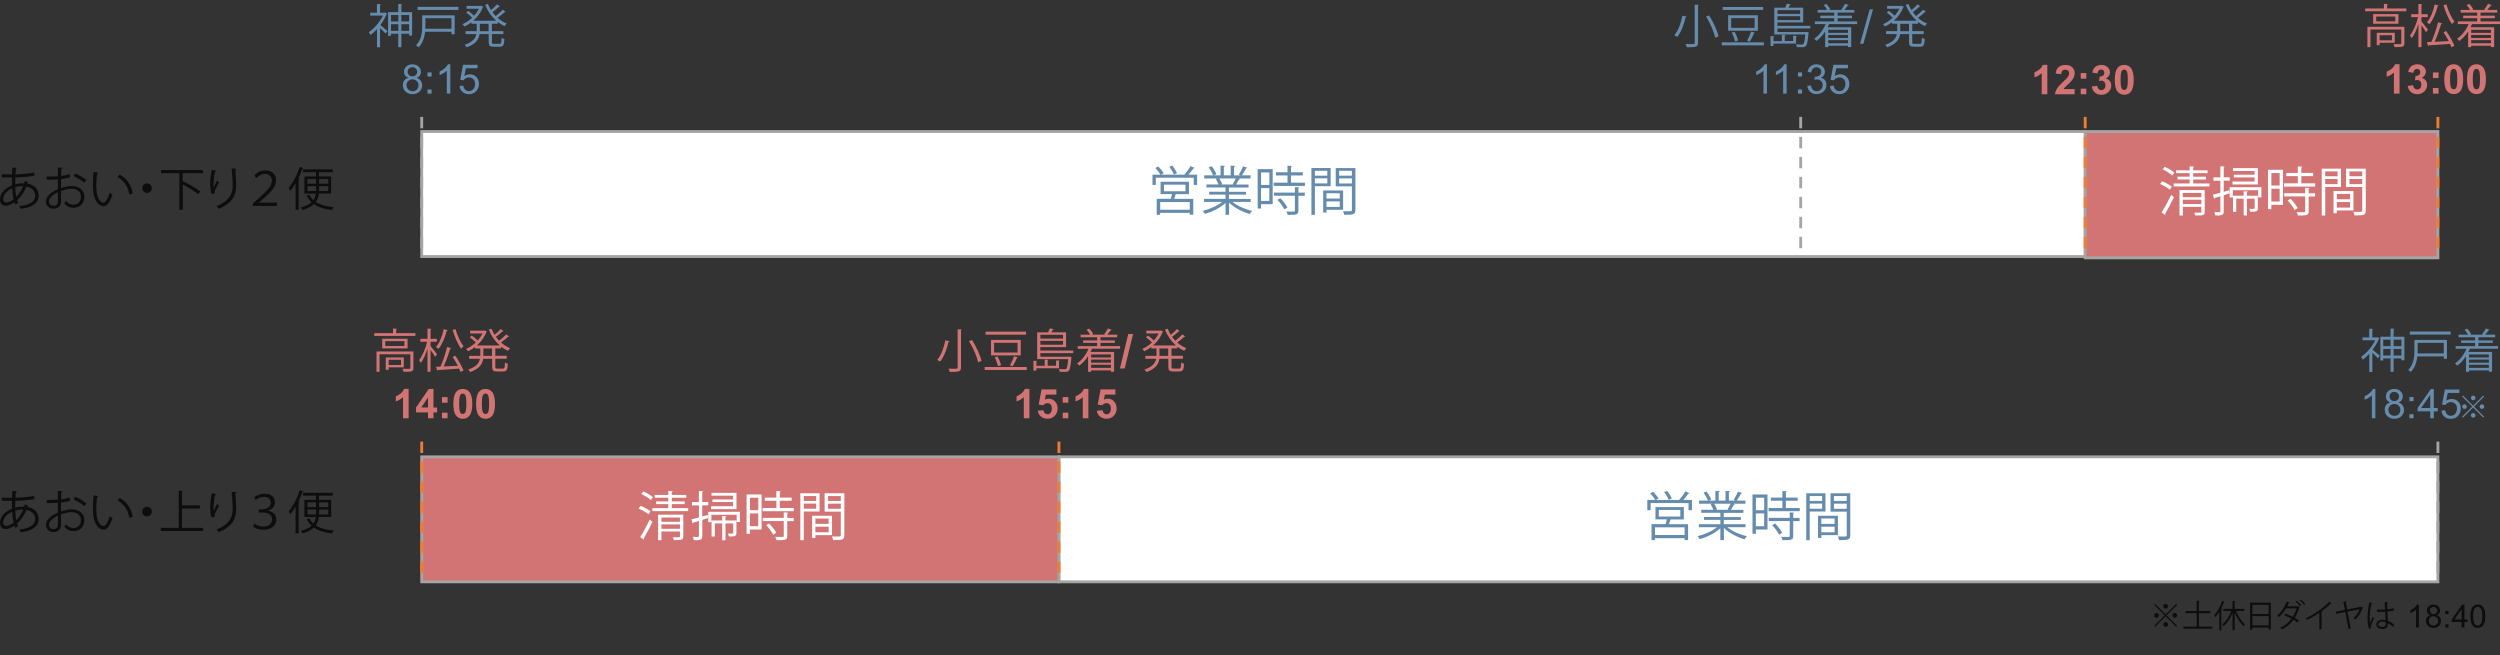
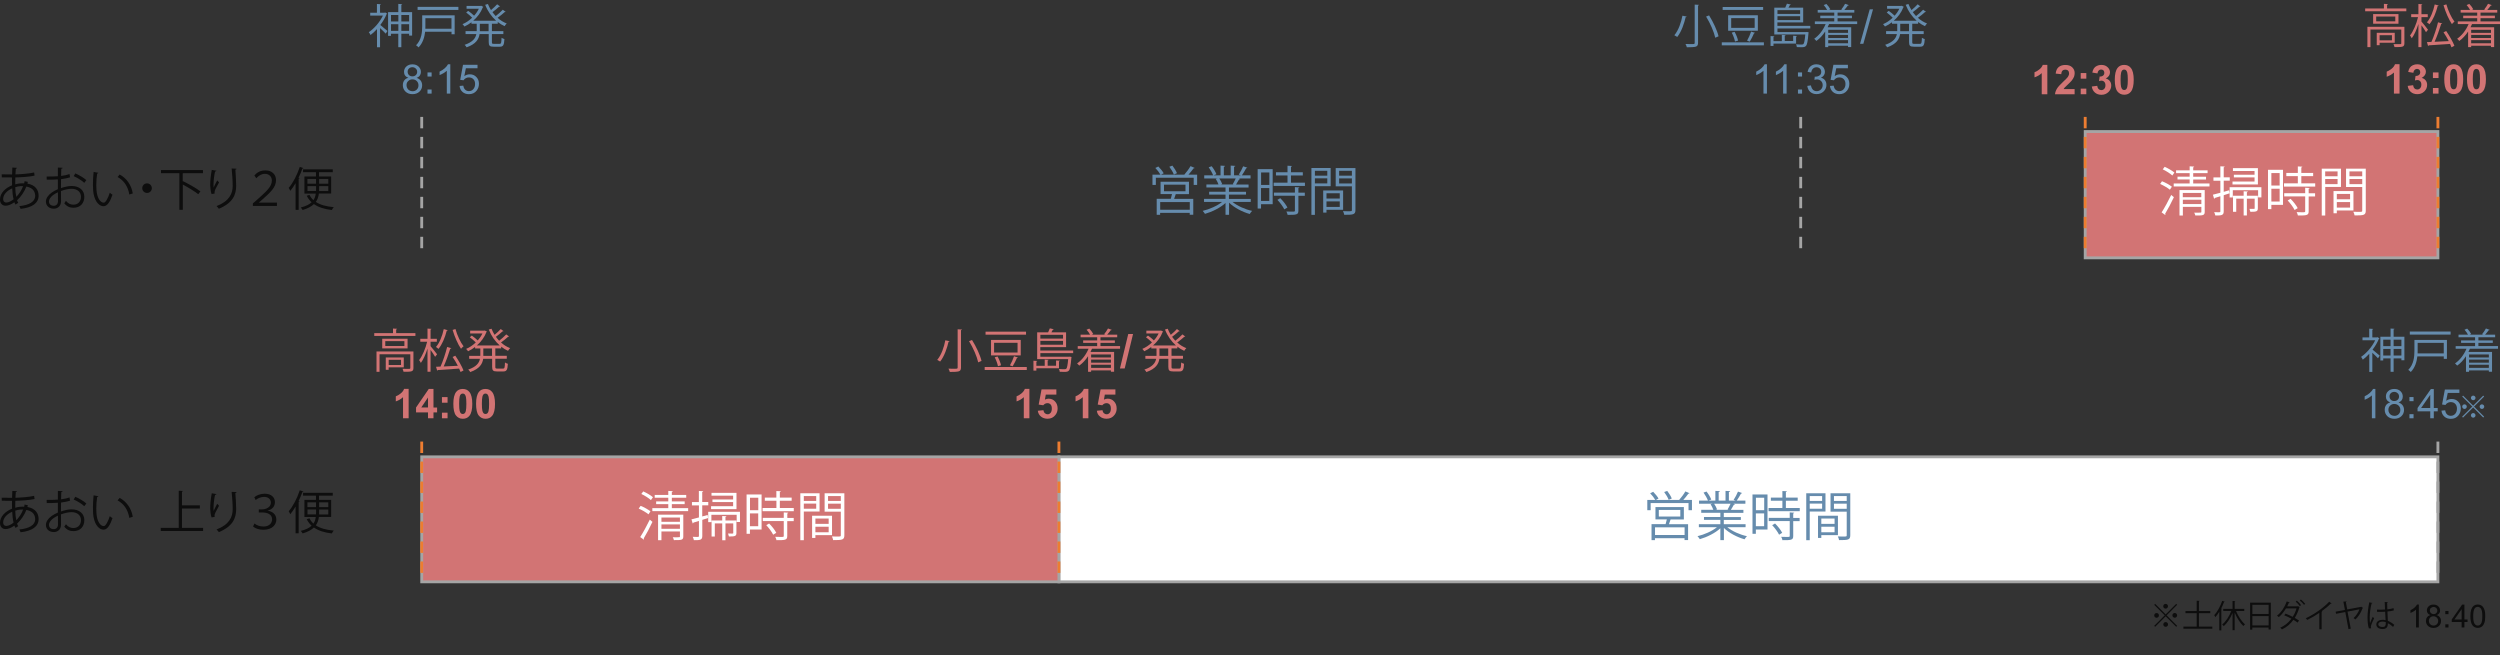
<svg xmlns="http://www.w3.org/2000/svg" version="1.1" id="レイヤー_1" x="0px" y="0px" viewBox="0 0 4014 1052" style="enable-background:new 0 0 4014 1052;" xml:space="preserve">
  <rect x="0" y="0" width="4014" height="1052" fill="#333333" stroke="none" />
  <style type="text/css">
	.st0{fill:#FFFFFF;stroke:#A5A5A5;stroke-width:4.583;stroke-miterlimit:8;}
	.st1{enable-background:new    ;}
	.st2{fill:#668CAD;}
	.st3{fill:#0D0D0D;}
	.st4{fill:#D27474;}
	.st5{fill:none;stroke:#A5A5A5;stroke-width:4.583;stroke-miterlimit:8;stroke-dasharray:18.333,13.75;}
	.st6{fill:#D27474;stroke:#A5A5A5;stroke-width:4.583;stroke-miterlimit:8;}
	.st7{fill:#FFFFFF;}
	.st8{fill:none;stroke:#ED7D31;stroke-width:4.583;stroke-miterlimit:8;stroke-dasharray:18.333,13.75;}
</style>
  <g transform="translate(-251 -373)">
-     <rect x="928.1" y="584.2" class="st0" width="2670.9" height="200.7" />
    <g class="st1">
      <path class="st2" d="M2169.1,642.6c-0.2,0.5-0.8,0.7-1.7,0.7c-2.1,3-5.4,6.9-8.2,10.1h13.9v16.5h-5.5v-11.5h-60.8v11.5h-5.4v-16.5    h12.8c-1.7-3.1-5.1-7.6-8.2-10.7l4.8-2.4c3.2,3.2,7,7.7,8.6,10.9l-4.2,2.2h37.6l-0.2-0.1c3.3-3.7,7.6-9.4,9.9-13.6L2169.1,642.6z     M2160,684.7h-21.2c-0.7,2.2-1.6,5-2.6,7.6h30.7v25.5h-5.7v-3h-47.5v3.1h-5.5v-25.7h22.6c0.7-2.3,1.4-5.1,2-7.6h-18.4v-19.8h45.6    V684.7z M2161.3,709.7v-12.3h-47.5v12.3H2161.3z M2119.9,669.5v10.6h34.5v-10.6H2119.9z M2133.4,638.9c2.9,3.7,6.1,8.8,7.3,12.2    l-5,2.1c-1.2-3.4-4.3-8.6-7.2-12.5L2133.4,638.9z" />
      <path class="st2" d="M2259.4,697.2h-29.5c7.9,6.5,20.3,12,31.5,14.4c-1.3,1.2-3,3.5-3.8,5c-11.8-3.3-24.9-10.1-33.2-18.2v19.5    h-5.7v-19c-8.3,7.7-21.4,14.2-33,17.5c-0.8-1.4-2.5-3.7-3.7-4.8c11-2.6,23.3-8,31.2-14.4h-29v-4.9h34.5v-6.9h-26.3v-4.6h26.3V674    H2188v-4.8h19.4c-0.9-2.6-2.6-6.3-4.4-9l3.3-0.7h-21.8v-5h14.3c-1.3-3.6-4.3-8.9-7.1-12.9l4.8-1.7c3.1,3.9,6.3,9.3,7.6,12.9    l-4.5,1.7h11.1v-15.6l7.2,0.4c-0.1,0.9-0.8,1.3-1.9,1.4v13.8h11v-15.6l7.4,0.4c-0.1,0.9-0.9,1.3-2,1.4v13.8h10.7    c-1.1-0.4-2.4-0.9-3.1-1.2c2.5-3.7,5.4-9.4,7-13.3l6.7,2.3c-0.2,0.5-0.9,0.8-1.8,0.8c-1.8,3.3-4.5,8-6.9,11.4h13.9v5h-19.2    l2.5,0.8c-0.3,0.6-0.9,0.9-1.8,0.8c-1.2,2.3-3.1,5.6-4.8,8.2h20.1v4.8h-31.5v6.8h27.4v4.6h-27.4v6.9h35V697.2z M2230.3,668.7    c1.5-2.5,3.5-6.2,4.8-9.2h-26.4c2,2.8,3.8,6.5,4.7,9.1l-2.6,0.6h21L2230.3,668.7z" />
      <path class="st2" d="M2294.4,644.6v56.3h-18.7v6.9h-5.4v-63.2H2294.4z M2289.1,649.9h-13.3v20h13.3V649.9z M2275.7,695.6h13.3V675    h-13.3V695.6z M2323.8,666.3h22.4v5.2H2296v-5.2h22.2v-11.6h-18.5v-5.1h18.5v-10.5l7.3,0.4c-0.1,0.6-0.6,1-1.7,1.2v8.9h19v5.1h-19    V666.3z M2337.3,673.9c-0.1,0.6-0.5,1-1.6,1.1v7.3h10.3v5.1h-10.3v23.8c0,3.5-0.8,5.1-3.4,5.9c-2.6,0.9-6.9,0.9-13.9,0.9    c-0.3-1.5-1.1-3.8-2-5.4c3.2,0.1,6.3,0.2,8.5,0.2c4.8,0,5.2,0,5.2-1.8v-23.7h-33.7v-5.1h33.7v-8.8L2337.3,673.9z M2313.1,709.2    c-2-4.2-6.7-10.7-11.1-15.3l4.6-2.7c4.5,4.4,9.4,10.7,11.5,15L2313.1,709.2z" />
      <path class="st2" d="M2387.5,672h-25.3v46h-5.6v-75.3h30.9V672z M2382.1,647.2h-19.9v7.8h19.9V647.2z M2362.2,667.5h19.9v-8.2    h-19.9V667.5z M2407.6,709.9h-26.8v4.5h-5.3v-35.6h32V709.9z M2402.1,683.3h-21.3v8.5h21.3V683.3z M2380.8,705.3h21.3v-8.9h-21.3    V705.3z M2427.3,642.7V710c0,7.6-3.3,7.9-18,7.9c-0.2-1.6-1.1-4.3-2-5.9c2.7,0.1,5.4,0.2,7.6,0.2c6.2,0,6.7,0,6.7-2.1v-37.9h-26    v-29.4H2427.3z M2421.6,647.2h-20.5v7.8h20.5V647.2z M2401.1,667.6h20.5v-8.2h-20.5V667.6z" />
    </g>
    <rect x="1951.2" y="1106.5" class="st0" width="2214.1" height="200.7" />
    <g class="st1">
      <path class="st2" d="M2963.6,1164.9c-0.2,0.5-0.8,0.7-1.7,0.7c-2.1,3-5.4,6.9-8.2,10.1h13.9v16.5h-5.5v-11.5h-60.8v11.5h-5.4    v-16.5h12.8c-1.7-3.1-5.1-7.6-8.2-10.7l4.8-2.4c3.2,3.2,7,7.7,8.6,10.9l-4.2,2.2h37.6l-0.2-0.1c3.3-3.7,7.6-9.4,9.9-13.6    L2963.6,1164.9z M2954.5,1207h-21.2c-0.7,2.2-1.6,5-2.6,7.6h30.7v25.5h-5.7v-3h-47.5v3.1h-5.5v-25.7h22.6c0.7-2.3,1.4-5.1,2-7.6    H2909v-19.8h45.6V1207z M2955.8,1232v-12.3h-47.5v12.3H2955.8z M2914.4,1191.8v10.6h34.5v-10.6H2914.4z M2927.9,1161.2    c2.9,3.7,6.1,8.8,7.3,12.2l-5,2.1c-1.2-3.4-4.3-8.6-7.2-12.5L2927.9,1161.2z" />
      <path class="st2" d="M3053.9,1219.5h-29.5c7.9,6.5,20.3,12,31.5,14.4c-1.3,1.2-3,3.5-3.8,5c-11.8-3.3-24.9-10.1-33.2-18.2v19.5    h-5.7v-19c-8.3,7.7-21.4,14.2-33,17.5c-0.8-1.4-2.5-3.7-3.7-4.8c11-2.6,23.3-8,31.2-14.4h-29v-4.9h34.5v-6.9h-26.3v-4.6h26.3v-6.8    h-30.7v-4.8h19.4c-0.9-2.6-2.6-6.3-4.4-9l3.3-0.7H2979v-5h14.3c-1.3-3.6-4.3-8.9-7.1-12.9l4.8-1.7c3.1,3.9,6.3,9.3,7.6,12.9    l-4.5,1.7h11.1v-15.6l7.2,0.4c-0.1,0.9-0.8,1.3-1.9,1.4v13.8h11v-15.6l7.4,0.4c-0.1,0.9-0.9,1.3-2,1.4v13.8h10.7    c-1.1-0.4-2.4-0.9-3.1-1.2c2.5-3.7,5.4-9.3,7-13.3l6.7,2.3c-0.2,0.5-0.9,0.8-1.8,0.8c-1.8,3.3-4.5,8-6.9,11.4h13.9v5h-19.2    l2.5,0.8c-0.3,0.6-0.9,0.9-1.8,0.8c-1.2,2.3-3.1,5.6-4.8,8.2h20.1v4.8h-31.5v6.8h27.4v4.6h-27.4v6.9h35V1219.5z M3024.8,1191    c1.5-2.5,3.5-6.2,4.8-9.2h-26.4c2,2.8,3.8,6.5,4.7,9.1l-2.6,0.6h21L3024.8,1191z" />
      <path class="st2" d="M3088.9,1166.9v56.3h-18.7v6.9h-5.4v-63.2H3088.9z M3083.6,1172.2h-13.3v20h13.3V1172.2z M3070.2,1217.9h13.3    v-20.6h-13.3V1217.9z M3118.3,1188.6h22.4v5.2h-50.1v-5.2h22.2V1177h-18.5v-5.1h18.5v-10.5l7.3,0.4c-0.1,0.6-0.6,1-1.7,1.2v8.9h19    v5.1h-19V1188.6z M3131.8,1196.2c-0.1,0.6-0.5,1-1.6,1.1v7.3h10.3v5.1h-10.3v23.8c0,3.5-0.8,5.1-3.4,5.9    c-2.5,0.9-6.9,0.9-13.9,0.9c-0.3-1.5-1.1-3.8-2-5.4c3.2,0.1,6.3,0.2,8.5,0.2c4.8,0,5.2,0,5.2-1.8v-23.7h-33.7v-5.1h33.7v-8.8    L3131.8,1196.2z M3107.5,1231.5c-2-4.2-6.7-10.7-11.1-15.3l4.6-2.7c4.5,4.4,9.4,10.7,11.5,15L3107.5,1231.5z" />
      <path class="st2" d="M3182,1194.3h-25.3v46h-5.6V1165h30.9V1194.3z M3176.6,1169.5h-19.9v7.8h19.9V1169.5z M3156.7,1189.8h19.9    v-8.2h-19.9V1189.8z M3202.1,1232.2h-26.8v4.5h-5.3v-35.6h32V1232.2z M3196.6,1205.6h-21.3v8.5h21.3V1205.6z M3175.3,1227.6h21.3    v-8.9h-21.3V1227.6z M3221.8,1165v67.3c0,7.6-3.3,7.9-18,7.9c-0.2-1.6-1.1-4.3-2-5.9c2.7,0.1,5.4,0.2,7.6,0.2c6.2,0,6.7,0,6.7-2.1    v-37.9h-26V1165H3221.8z M3216.1,1169.5h-20.5v7.8h20.5V1169.5z M3195.6,1189.9h20.5v-8.2h-20.5V1189.9z" />
    </g>
    <g class="st1">
      <path class="st3" d="M295.7,665c-0.2,1-0.4,1.9-0.7,2.8c13.2,2.3,18,10.5,18,19.4c0,11.9-10.2,19.1-28.9,21.2    c-0.3-1-1.3-3.3-2-4.5c15.5-1.5,25.4-6.9,25.4-16.5v-0.5c-0.4-8.7-6.2-12.9-14.2-14.3c-3.2,8.4-8.7,16.3-14.9,22    c0.5,1.6,1.2,2.9,1.9,4l-4.4,2.8c-0.7-1-1.3-2.3-1.8-3.7c-6,4.4-10.8,5.6-14.1,5.6c-6,0-9-4.4-9-9.9c0-10.3,8.5-18.5,19.4-22.9    c-0.2-3.9-0.2-8.1-0.1-12.6c-12.6,0-14,0-16.4-0.1l-0.2-4.9c3.8,0.2,10.3,0.2,16.7,0.2c0.1-3.4,0.2-7.6,0.4-11.1l7.5,0.5    c-0.1,0.7-0.8,1.3-1.9,1.5c-0.2,2.8-0.4,6.2-0.6,9c8.1-0.2,22.4-1.2,30-3.1l0.7,5.1c-7.9,1.9-22.4,2.7-30.9,2.9    c-0.1,3.9-0.2,7.6-0.1,11.1c5.2-1.6,9.9-1.7,11.2-1.7c1.1,0,2.1,0,3.1,0.1c0.3-1.2,0.5-2.3,0.7-3.5L295.7,665z M272.8,692.9    c-1.2-4.6-1.9-10.5-2.2-17.5c-8.1,3.6-14.5,9.8-14.5,17c0,4.4,2.5,5.9,5.2,5.8C264.8,698.1,268.8,696.1,272.8,692.9z M288.1,671.8    c-1.2-0.1-7-0.2-12.6,1.8c0.1,6.1,0.7,11.2,1.7,15.4C281.7,684.5,285.7,678.4,288.1,671.8z" />
      <path class="st3" d="M363.5,657.7c-4,1.3-8.9,2.3-14.5,3c0,4.7-0.1,9.9-0.1,14.3c5.8-2,12.1-3.4,16.9-3.4    c12.7,0,20.6,6.9,20.6,17.4c0,9.9-6.1,17.6-17.6,17.6c-5.5,0-10.5-1.9-14.6-7.2c0.9-1.1,1.9-2.6,2.7-3.9c3.7,4.6,7.6,6.1,12,6.1    c7.9,0,12.1-5.7,12.1-12.6c0-7.3-5.3-12.9-15.3-12.9c-4.8,0.1-11,1.4-16.8,3.6c0,5.5,0.1,14.4,0.1,16.5c0,6.7-4.4,11.9-11.7,11.9    c-6.9,0-12.6-4.3-12.6-11.5c0-4.8,3.4-10.2,9.3-14.4c2.7-1.9,6.1-3.8,9.9-5.4v-15.8c-6,0.5-12,0.6-17.9,0.5l-0.1-5.1    c6.6,0.1,12.6,0,18-0.4v-14l7.6,0.4c-0.1,0.9-0.8,1.4-2.1,1.6c-0.1,2.9-0.2,7.3-0.3,11.5c5-0.6,9.6-1.6,13.5-3.1L363.5,657.7z     M344.1,695.9c0-1.9-0.1-8.1-0.1-14.2c-2.8,1.3-5.4,2.8-7.6,4.4c-3.9,2.8-6.8,7-6.8,10.2c0,3.9,2.5,7.1,7.6,7.1    C341,703.5,344.1,700.9,344.1,695.9L344.1,695.9z M386.3,666.6c-3.8-3.8-11-8.1-17-10.8l2.6-4.4c6.4,2.8,13.6,7,17.7,10.8    L386.3,666.6z" />
      <path class="st3" d="M409,650.5c-0.2,0.7-1,1.1-2,1.2c-0.9,5.6-1.4,12.3-1.4,18.6c0,2.8,0.2,5.5,0.3,7.8    c0.9,12.7,6.1,20.4,11.8,20.3c3,0,6.9-7.6,9.6-16c1,1,3.1,2.5,4.3,3.2c-3.4,10.1-7.8,18.3-14,18.5c-9.5,0.1-16.1-11.4-17.1-25.7    c-0.2-2.8-0.3-6-0.3-9.3c0-6.6,0.4-13.8,1.1-20.1L409,650.5z M458.6,685.3c-2.1-13.1-8.7-22.5-18.8-28.1l3.3-4    c10.9,5.8,18.9,16.6,21.1,30.4L458.6,685.3z" />
      <path class="st3" d="M494.8,675.1c0,4.3-3.4,7.7-7.7,7.7c-4.3,0-7.7-3.4-7.7-7.7s3.4-7.7,7.7-7.7    C491.5,667.4,494.8,671,494.8,675.1z" />
      <path class="st3" d="M576.9,651.1h-31.7l-0.8,0.2v13l0.4-0.4c9.5,4.6,21.8,11.6,28,16.4l-3.5,4.5c-5.4-4.3-15.8-10.7-24.8-15.5    v40.6H539v-58.8h-29.5v-5h67.4V651.1z" />
      <path class="st3" d="M590.7,684.6c-1.4-4-2.1-9.9-2.2-14.1c0-7,0.7-15.2,2.5-24.7l7.5,1.3c-0.3,1-1.2,1.2-2.2,1.3    c-1.5,6.2-2.5,15.7-2.5,21.8c0,1.6,0.1,3,0.2,4c1.5-3.7,4.3-8.7,5.8-11.6c0.7,1,2.2,2.5,2.9,3.3c-5.5,9.9-7.2,12.8-7.2,15.9    c0,0.6,0.1,1.2,0.2,1.9L590.7,684.6z M630.8,643.9c-0.1,0.9-0.7,1.3-1.9,1.6c0.5,6.5,1.3,17.3,1.3,25.9    c-0.1,14.4-5.3,27.4-27.8,36.8c-0.8-1.2-2.6-3.2-3.7-4.3c20.4-7.8,25.9-20.1,25.9-32.4c0-9.2-0.9-20-1.7-28L630.8,643.9z" />
      <path class="st3" d="M659.4,654.7c4.5-5.1,9.6-8.1,18.1-8.1c10.6,0,16.7,7.1,16.7,15.5c0,11.7-8.7,19.4-22.1,31.4l-5.4,4.6v0.2h29    v5.3H657v-4l6.4-5.6c15.8-14.1,24.1-21.4,24.1-31.1c0-6.1-4.3-10.8-11.1-10.8c-5.4,0-9.9,2.7-13.9,7.1L659.4,654.7z" />
      <path class="st3" d="M725.6,667.1c-2.7,4.6-5.5,8.7-8.5,12.3c-0.6-1.2-1.8-3.6-2.6-4.7c6.9-7.8,13.6-20.8,17.8-33.7l5.9,1.9    c-0.1,0.5-0.7,0.8-1.6,0.7c-1.8,5-3.9,10-6.3,14.8l1.7,0.5c-0.1,0.4-0.5,0.8-1.5,1V710h-4.9V667.1z M782.9,683.7H763    c-0.6,4.8-1.9,9.3-4.9,13.5c7,4.7,16.8,7.4,28.8,8.4c-1.1,1.1-2.4,3.2-3.1,4.6c-11.8-1.3-21.5-4.4-28.8-9.5c-4,3.8-9.7,7-18.1,9.5    c-0.6-1.1-2.1-3.1-3-4.1c8.3-2,13.8-4.9,17.4-8.3c-3.2-3-5.8-6.4-7.8-10.5l4.4-1.4c1.6,3.3,3.7,6.1,6.4,8.5    c2.2-3.3,3.2-6.9,3.7-10.6h-18.2v-27.5h18.5v-6.8h-20.7v-4.6h47.7v4.6h-22.1v6.8h19.5V683.7z M744.6,660.3v7.7h13.8v-7.7H744.6z     M744.6,679.7h13.8c0.1-1.1,0.1-2.2,0.1-3.4v-4.5h-13.8V679.7z M778.1,679.7v-7.8h-14.7v4.5c0,1.1,0,2.2-0.1,3.4H778.1z     M778.1,660.3h-14.7v7.7h14.7V660.3z" />
    </g>
    <g class="st1">
      <path class="st3" d="M295.7,1184.2c-0.2,1-0.4,1.9-0.7,2.8c13.2,2.3,18,10.5,18,19.4c0,11.9-10.2,19.1-28.9,21.2    c-0.3-1-1.3-3.3-2-4.5c15.5-1.5,25.4-6.9,25.4-16.5v-0.5c-0.4-8.7-6.2-12.9-14.2-14.3c-3.2,8.4-8.7,16.3-14.9,22    c0.5,1.6,1.2,2.9,1.9,4l-4.4,2.8c-0.7-1-1.3-2.3-1.8-3.7c-6,4.4-10.8,5.6-14.1,5.6c-6,0-9-4.4-9-9.9c0-10.3,8.5-18.5,19.4-22.9    c-0.2-3.9-0.2-8.1-0.1-12.6c-12.6,0-14,0-16.4-0.1l-0.2-4.9c3.8,0.2,10.3,0.2,16.7,0.2c0.1-3.4,0.2-7.6,0.4-11.1l7.5,0.5    c-0.1,0.7-0.8,1.3-1.9,1.5c-0.2,2.8-0.4,6.2-0.6,9c8.1-0.2,22.4-1.2,30-3.1l0.7,5.1c-7.9,1.9-22.4,2.7-30.9,2.9    c-0.1,3.9-0.2,7.6-0.1,11.1c5.2-1.6,9.9-1.7,11.2-1.7c1.1,0,2.1,0,3.1,0.1c0.3-1.2,0.5-2.3,0.7-3.5L295.7,1184.2z M272.8,1212.1    c-1.2-4.6-1.9-10.5-2.2-17.5c-8.1,3.6-14.5,9.8-14.5,17c0,4.4,2.5,5.9,5.2,5.8C264.8,1217.3,268.8,1215.3,272.8,1212.1z     M288.1,1191.1c-1.2-0.1-7-0.2-12.6,1.8c0.1,6.1,0.7,11.2,1.7,15.4C281.7,1203.7,285.7,1197.7,288.1,1191.1z" />
      <path class="st3" d="M363.5,1176.9c-4,1.3-8.9,2.3-14.5,3c0,4.7-0.1,9.9-0.1,14.3c5.8-2,12.1-3.4,16.9-3.4    c12.7,0,20.6,6.9,20.6,17.4c0,9.9-6.1,17.6-17.6,17.6c-5.5,0-10.5-1.9-14.6-7.2c0.9-1.1,1.9-2.6,2.7-3.9c3.7,4.6,7.6,6.1,12,6.1    c7.9,0,12.1-5.7,12.1-12.6c0-7.3-5.3-12.9-15.3-12.9c-4.8,0.1-11,1.4-16.8,3.6c0,5.5,0.1,14.4,0.1,16.5c0,6.7-4.4,11.9-11.7,11.9    c-6.9,0-12.6-4.3-12.6-11.5c0-4.8,3.4-10.2,9.3-14.4c2.7-1.9,6.1-3.8,9.9-5.4v-15.8c-6,0.5-12,0.6-17.9,0.5l-0.1-5.1    c6.6,0.1,12.6,0,18-0.4v-14l7.6,0.4c-0.1,0.9-0.8,1.4-2.1,1.6c-0.1,2.9-0.2,7.3-0.3,11.5c5-0.6,9.6-1.6,13.5-3.1L363.5,1176.9z     M344.1,1215.1c0-1.9-0.1-8.1-0.1-14.2c-2.8,1.3-5.4,2.8-7.6,4.4c-3.9,2.8-6.8,7-6.8,10.2c0,3.9,2.5,7.1,7.6,7.1    C341,1222.7,344.1,1220.1,344.1,1215.1L344.1,1215.1z M386.3,1185.8c-3.8-3.8-11-8.1-17-10.8l2.6-4.4c6.4,2.8,13.6,7,17.7,10.8    L386.3,1185.8z" />
      <path class="st3" d="M409,1169.8c-0.2,0.7-1,1.1-2,1.2c-0.9,5.6-1.4,12.3-1.4,18.6c0,2.8,0.2,5.5,0.3,7.8    c0.9,12.7,6.1,20.4,11.8,20.3c3,0,6.9-7.6,9.6-16c1,1,3.1,2.5,4.3,3.2c-3.4,10.1-7.8,18.3-14,18.5c-9.5,0.1-16.1-11.4-17.1-25.7    c-0.2-2.8-0.3-6-0.3-9.3c0-6.6,0.4-13.8,1.1-20.1L409,1169.8z M458.6,1204.5c-2.1-13.1-8.7-22.5-18.8-28.1l3.3-4    c10.9,5.8,18.9,16.6,21.1,30.4L458.6,1204.5z" />
-       <path class="st3" d="M494.8,1194.4c0,4.3-3.4,7.7-7.7,7.7c-4.3,0-7.7-3.4-7.7-7.7s3.4-7.7,7.7-7.7    C491.5,1186.7,494.8,1190.2,494.8,1194.4z" />
      <path class="st3" d="M543.2,1220.5h33.9v5.1h-68v-5.1H538v-59.6l6.8,0.4c-0.1,0.5-0.5,0.9-1.6,1v22.1h28.7v5.1h-28.7V1220.5z" />
      <path class="st3" d="M590.7,1203.8c-1.4-4-2.1-9.9-2.2-14.1c0-7,0.7-15.2,2.5-24.7l7.5,1.3c-0.3,1-1.2,1.2-2.2,1.3    c-1.5,6.2-2.5,15.7-2.5,21.8c0,1.6,0.1,3,0.2,4c1.5-3.7,4.3-8.7,5.8-11.6c0.7,1,2.2,2.5,2.9,3.3c-5.5,9.9-7.2,12.8-7.2,15.9    c0,0.6,0.1,1.2,0.2,1.9L590.7,1203.8z M630.8,1163.1c-0.1,0.9-0.7,1.3-1.9,1.6c0.5,6.5,1.3,17.3,1.3,25.9    c-0.1,14.4-5.3,27.4-27.8,36.8c-0.8-1.2-2.6-3.2-3.7-4.3c20.4-7.8,25.9-20.1,25.9-32.4c0-9.2-0.9-20-1.7-28L630.8,1163.1z" />
      <path class="st3" d="M659.3,1171.4c3.4-3.1,9.9-5.7,16.7-5.7c11.1,0,16.4,6.4,16.4,13.4c0,6.6-3.7,11.7-11.8,13.8v0.1    c7.6,1,14.1,5.6,14.1,14.4c0,7.4-6,16.2-20.7,16.2c-7,0-12.8-1.9-16.7-5.2l2.3-4.9c2.9,2.5,8,4.9,14.4,4.9    c10,0,13.9-6.4,13.9-11.4c0-8.8-8.4-11.2-16.5-11.2h-4.9v-4.9h4.9c7.2,0,14.5-3.8,14.5-10.8c0-5-3.6-9.3-10.9-9.3    c-5.5,0-10.8,2.6-13.5,5.1L659.3,1171.4z" />
      <path class="st3" d="M725.6,1186.3c-2.7,4.6-5.5,8.7-8.5,12.3c-0.6-1.2-1.8-3.6-2.6-4.7c6.9-7.8,13.6-20.8,17.8-33.7l5.9,1.9    c-0.1,0.5-0.7,0.8-1.6,0.7c-1.8,5-3.9,10-6.3,14.8l1.7,0.5c-0.1,0.4-0.5,0.8-1.5,1v50.1h-4.9V1186.3z M782.9,1203H763    c-0.6,4.8-1.9,9.3-4.9,13.5c7,4.7,16.8,7.4,28.8,8.4c-1.1,1.1-2.4,3.2-3.1,4.6c-11.8-1.3-21.5-4.4-28.8-9.5c-4,3.8-9.7,7-18.1,9.5    c-0.6-1.1-2.1-3.1-3-4.1c8.3-2,13.8-4.9,17.4-8.3c-3.2-3-5.8-6.4-7.8-10.5l4.4-1.4c1.6,3.3,3.7,6.1,6.4,8.5    c2.2-3.3,3.2-6.9,3.7-10.6h-18.2v-27.5h18.5v-6.8h-20.7v-4.6h47.7v4.6h-22.1v6.8h19.5V1203z M744.6,1179.5v7.7h13.8v-7.7H744.6z     M744.6,1198.9h13.8c0.1-1.1,0.1-2.2,0.1-3.4v-4.5h-13.8V1198.9z M778.1,1198.9v-7.8h-14.7v4.5c0,1.1,0,2.2-0.1,3.4H778.1z     M778.1,1179.5h-14.7v7.7h14.7V1179.5z" />
    </g>
    <g class="st1">
      <path class="st2" d="M869.4,393l3.3,2c-0.1,0.3-0.5,0.5-1,0.7c-2.4,6.1-6,12-10.1,17.4c3.2,2.5,9.8,8.1,11.5,9.6l-2.8,4.3    c-1.8-2-5.8-5.9-9.1-8.9v30.8h-4.9v-29.2c-3.4,3.7-7,7-10.4,9.5c-0.5-1.3-1.9-3.6-2.8-4.5c8.6-5.8,17.7-16.1,22.7-26.7h-20.4v-4.6    h10.8v-14l6.4,0.4c-0.1,0.5-0.4,0.9-1.4,1v12.6h7.3L869.4,393z M895.4,392.5h17.3v37.7h-4.8v-3h-12.5v21.6h-4.9v-21.6h-11.8v3.4    h-4.6v-38.1h16.4v-13.2l6.3,0.4c-0.1,0.5-0.4,0.8-1.4,1V392.5z M890.6,397.1h-11.8v10.4h11.8V397.1z M878.8,422.6h11.8v-10.7    h-11.8V422.6z M907.9,397.1h-12.5v10.4h12.5V397.1z M895.4,422.6h12.5v-10.7h-12.5V422.6z" />
      <path class="st2" d="M981,397.5V428H976v-4h-42.4c-1,8.7-3.7,18.2-10.6,25.1c-0.8-1-2.8-2.8-4-3.4c8.9-8.9,9.9-21.3,9.9-30.8    v-17.3H981z M921.5,384h65.5v4.9h-65.5V384z M976,402.2H934v12.6c0,1.4,0,2.8-0.1,4.3h42V402.2z" />
      <path class="st2" d="M1053.9,383.3c-0.2,0.4-0.8,0.5-1.5,0.4c-2.8,2.6-7.1,6.2-10.7,8.8c1.6,2.2,3.4,4.3,5.2,6.3    c3.8-2.9,8.5-7.1,11.4-10.2l4.6,3.4c-0.3,0.4-1,0.4-1.6,0.4c-2.8,2.7-7.6,6.4-11.4,9.2c4.3,3.9,9.3,7,14.7,9.1    c-1.1,1-2.7,2.9-3.4,4.3c-3.9-1.7-7.6-4-11-6.7v2.8h-9.4v11.9h18.4v4.7h-18.4v12.9c0,2.4,0.4,2.8,3.1,2.8h9.3    c2.5,0,2.8-1.5,3.1-9.8c1.1,0.9,3.2,1.7,4.6,2.1c-0.5,9.6-1.9,12.3-7.3,12.3h-10.2c-6.1,0-7.7-1.6-7.7-7.4v-12.9H1021    c-1.2,8.3-5.8,16-20.8,21.3c-0.6-1.2-2.1-3.1-3.2-4c13.2-4.5,17.6-10.8,18.8-17.3h-17.3v-4.7h17.9v-11.9h-8.4v-2.4    c-3.6,2.8-7.5,5.1-11.3,6.9c-0.7-1.2-2.1-2.8-3.1-3.8c5.3-2.2,10.8-5.8,15.5-10.4c-2.4-2.5-6.3-5.8-9.6-8.3l3.2-2.7    c3.2,2.2,7.1,5.4,9.5,7.8c3.1-3.4,5.7-7.2,7.6-11.2h-19.7v-4.5h22.5l0.9-0.3c1.9,1.1,2.8,1.5,3.5,1.8c-0.1,0.4-0.4,0.7-0.8,0.8    c-3.2,8.4-8.8,15.8-15.4,21.5h36.8c-7.5-6.7-13.7-15.5-17.6-25.6l4.4-1.3c1.3,3.4,3,6.7,4.9,9.8c3.4-2.8,7.4-6.5,9.9-9.3    L1053.9,383.3z M1035.5,423.1v-11.9h-14.1v11.9H1035.5z" />
    </g>
    <g class="st1">
      <path class="st2" d="M906.7,497.9c-2.4-0.9-4.2-2.1-5.3-3.7c-1.2-1.6-1.7-3.6-1.7-5.8c0-3.4,1.2-6.3,3.7-8.6    c2.5-2.3,5.7-3.5,9.8-3.5c4.1,0,7.4,1.2,9.9,3.6c2.5,2.4,3.7,5.3,3.7,8.7c0,2.2-0.6,4.1-1.7,5.7c-1.1,1.6-2.9,2.9-5.2,3.7    c2.9,0.9,5.1,2.5,6.6,4.5c1.5,2.1,2.3,4.6,2.3,7.5c0,4-1.4,7.4-4.3,10.1c-2.8,2.7-6.6,4.1-11.2,4.1s-8.4-1.4-11.2-4.1    c-2.8-2.7-4.3-6.2-4.3-10.3c0-3.1,0.8-5.6,2.3-7.7C901.6,500,903.8,498.6,906.7,497.9z M903.7,509.8c0,1.6,0.4,3.2,1.2,4.8    c0.8,1.5,1.9,2.7,3.5,3.6c1.5,0.8,3.2,1.3,5,1.3c2.8,0,5-0.9,6.8-2.7c1.8-1.8,2.7-4,2.7-6.8c0-2.8-0.9-5.1-2.8-6.9    c-1.8-1.8-4.2-2.7-6.9-2.7c-2.7,0-5,0.9-6.7,2.7C904.5,504.8,903.7,507.1,903.7,509.8z M905.5,488.1c0,2.2,0.7,4,2.1,5.4    c1.4,1.4,3.3,2.1,5.6,2.1c2.2,0,4-0.7,5.5-2.1c1.4-1.4,2.1-3.1,2.1-5.1c0-2.1-0.7-3.9-2.2-5.3c-1.5-1.4-3.3-2.2-5.5-2.2    c-2.2,0-4,0.7-5.5,2.1C906.2,484.4,905.5,486.1,905.5,488.1z" />
      <path class="st2" d="M937.4,495.9v-6.6h6.6v6.6H937.4z M937.4,523.3v-6.6h6.6v6.6H937.4z" />
      <path class="st2" d="M974.2,523.3h-5.8v-36.7c-1.4,1.3-3.2,2.6-5.5,4c-2.3,1.3-4.3,2.3-6.1,3V488c3.2-1.5,6-3.3,8.4-5.5    c2.4-2.2,4.1-4.2,5.1-6.3h3.7V523.3z" />
      <path class="st2" d="M988.9,511l6-0.5c0.4,2.9,1.5,5.2,3.1,6.6c1.6,1.5,3.6,2.2,5.9,2.2c2.8,0,5.1-1,7-3.1    c1.9-2.1,2.9-4.9,2.9-8.3c0-3.3-0.9-5.9-2.8-7.8c-1.8-1.9-4.3-2.8-7.2-2.8c-1.9,0-3.5,0.4-5,1.3c-1.5,0.8-2.7,1.9-3.5,3.3    l-5.4-0.7l4.5-24.1h23.3v5.5h-18.7l-2.5,12.6c2.8-2,5.8-2.9,8.9-2.9c4.1,0,7.6,1.4,10.4,4.3c2.8,2.8,4.2,6.5,4.2,10.9    c0,4.2-1.2,7.9-3.7,11c-3,3.8-7.1,5.7-12.3,5.7c-4.3,0-7.7-1.2-10.4-3.6C990.8,518.1,989.3,515,988.9,511z" />
    </g>
    <g class="st1">
      <path class="st2" d="M2959.1,399.6c-0.1,0.6-0.7,0.9-1.6,0.9c-2.2,9.7-6.7,23.4-13.5,31.8c-1.2-0.8-3.4-2.1-4.7-2.7    c6.9-8.1,11.1-21.2,13-31.4L2959.1,399.6z M2972.1,380.4l6.9,0.4c-0.1,0.6-0.5,1-1.6,1v59.7c0,3.9-1,5.5-3.6,6.4    c-2.7,0.8-7.3,1-14.4,1c-0.4-1.5-1.3-3.9-2.2-5.3c3.4,0.1,6.6,0.2,9,0.2c5.2,0,5.8,0,5.8-2.1V380.4z M3005,433.6    c-1.9-9-8-23.2-14.7-34l4.8-1.9c6.7,10.7,13.2,24.6,15.2,33.6L3005,433.6z" />
      <path class="st2" d="M3015.5,441h67.6v4.8h-67.6V441z M3016.9,384.2h65v4.8h-65V384.2z M3025.7,397.5h47.7v24.8h-47.7V397.5z     M3030.6,402.1v15.6h37.7v-15.6H3030.6z M3036.7,439.7c-0.6-3.7-2.8-9.8-5.2-14.3l4.6-1.3c2.5,4.5,4.9,10.4,5.5,14.1L3036.7,439.7    z M3056.1,438.3c2.3-3.9,5.1-10.2,6.5-14.6l6.3,2c-0.1,0.5-0.7,0.7-1.6,0.7c-1.7,4-4.6,9.8-6.9,13.5L3056.1,438.3z" />
      <path class="st2" d="M3134.8,443h-36.3v3.7h-4.7v-15.8l6.1,0.4c-0.1,0.5-0.4,0.8-1.4,1v6.7h13.4V429l6.2,0.4    c-0.1,0.5-0.5,0.9-1.5,1v8.4h13.5v-8.4l6.2,0.4c-0.1,0.4-0.4,0.8-1.5,1V443z M3157.7,418.7h-52.8v5.8h46.2l1.1-0.2l2.8,0.6    c-0.1,0.4-0.2,1-0.3,1.4c-1.1,13.4-2.2,18.6-4.2,20.6c-1.5,1.5-3.1,1.9-7.3,1.9c-1.9,0-4.5-0.1-7.2-0.2c-0.1-1.4-0.6-3.2-1.3-4.5    c3.9,0.4,7.7,0.4,9,0.4c1.4,0,2.1-0.2,2.8-0.7c1.3-1.3,2.2-5.5,3.1-15.5h-49.8v-43h17.6c1-2.2,2.1-4.6,2.7-6.4l6.4,1.4    c-0.2,0.4-0.7,0.7-1.5,0.7c-0.6,1.2-1.5,2.8-2.4,4.3h23.6v23.7h-41.4v5.5h52.8V418.7z M3141.3,389.3h-36.4v6.1h36.4V389.3z     M3104.9,405.2h36.4V399h-36.4V405.2z" />
      <path class="st2" d="M3232.7,411.6h-44.9c-0.7,1.8-1.5,3.5-2.4,5.2h37.9v31.8h-5.1v-2.2h-31.8v2.3h-4.9v-25.1    c-4,6.1-8.8,11.4-14.1,15.1c-0.8-1-2.5-2.7-3.5-3.5c7.6-5.2,14.3-13.8,18.4-23.6h-17.4v-4.2h31.2v-5.2h-22.5v-4h22.5v-5h-26.6V389    h15.2c-1.3-2.4-3.4-5.6-5.6-7.9l4.3-1.8c2.5,2.5,5.2,6.1,6.4,8.6l-2.3,1.1h21.6c-0.7-0.3-1.3-0.6-1.8-0.7c2.1-2.5,4.8-6.5,6.2-9.2    l6,2.2c-0.2,0.4-0.7,0.6-1.6,0.6c-1.4,2.1-3.7,4.9-5.7,7.1h16.1v4.2h-26.9v5h23.1v4h-23.1v5.2h31.5V411.6z M3218.2,420.9h-31.8    v4.9h31.8V420.9z M3218.2,434v-4.9h-31.8v4.9H3218.2z M3186.4,442.5h31.8v-5.1h-31.8V442.5z" />
    </g>
    <g class="st1">
      <path class="st2" d="M3237.5,443.3L3253,388h5.3l-15.5,55.3H3237.5z" />
    </g>
    <g class="st1">
      <path class="st2" d="M3334.4,383.3c-0.2,0.4-0.8,0.5-1.5,0.4c-2.8,2.6-7.1,6.2-10.7,8.8c1.6,2.2,3.4,4.3,5.2,6.3    c3.8-2.9,8.5-7.1,11.4-10.2l4.6,3.4c-0.3,0.4-1,0.4-1.6,0.4c-2.8,2.7-7.6,6.4-11.4,9.2c4.3,3.9,9.3,7,14.7,9.1    c-1.1,1-2.7,2.9-3.4,4.3c-3.9-1.7-7.5-4-11-6.7v2.8h-9.4v11.9h18.4v4.7h-18.4v12.9c0,2.4,0.4,2.8,3.1,2.8h9.3    c2.5,0,2.8-1.5,3.1-9.8c1.1,0.9,3.2,1.7,4.6,2.1c-0.5,9.6-1.9,12.3-7.3,12.3h-10.2c-6.1,0-7.7-1.6-7.7-7.4v-12.9h-14.4    c-1.2,8.3-5.8,16-20.8,21.3c-0.6-1.2-2.1-3.1-3.2-4c13.2-4.5,17.6-10.8,18.8-17.3h-17.3v-4.7h17.9v-11.9h-8.4v-2.4    c-3.6,2.8-7.5,5.1-11.3,6.9c-0.7-1.2-2.1-2.8-3.1-3.8c5.3-2.2,10.8-5.8,15.5-10.4c-2.4-2.5-6.3-5.8-9.6-8.3l3.2-2.7    c3.2,2.2,7.1,5.4,9.5,7.8c3.1-3.4,5.7-7.2,7.6-11.2h-19.7v-4.5h22.5l0.9-0.3c1.9,1.1,2.8,1.5,3.5,1.8c-0.1,0.4-0.4,0.7-0.8,0.8    c-3.2,8.4-8.8,15.8-15.4,21.5h36.8c-7.6-6.7-13.7-15.5-17.6-25.6l4.4-1.3c1.3,3.4,3,6.7,4.9,9.8c3.4-2.8,7.4-6.5,9.9-9.3    L3334.4,383.3z M3316.1,423.1v-11.9H3302v11.9H3316.1z" />
    </g>
    <g class="st1">
      <path class="st2" d="M3088.2,523.3h-5.8v-36.7c-1.4,1.3-3.2,2.6-5.5,4c-2.3,1.3-4.3,2.3-6.1,3V488c3.2-1.5,6-3.3,8.4-5.5    c2.4-2.2,4.1-4.2,5.1-6.3h3.7V523.3z" />
      <path class="st2" d="M3119.8,523.3h-5.8v-36.7c-1.4,1.3-3.2,2.6-5.5,4c-2.3,1.3-4.3,2.3-6.1,3V488c3.2-1.5,6-3.3,8.4-5.5    c2.4-2.2,4.1-4.2,5.1-6.3h3.7V523.3z" />
      <path class="st2" d="M3137.8,495.9v-6.6h6.6v6.6H3137.8z M3137.8,523.3v-6.6h6.6v6.6H3137.8z" />
      <path class="st2" d="M3152.8,510.9l5.8-0.8c0.7,3.3,1.8,5.6,3.4,7.1c1.6,1.4,3.5,2.2,5.8,2.2c2.7,0,5-0.9,6.9-2.8    c1.9-1.9,2.8-4.2,2.8-7c0-2.6-0.9-4.8-2.6-6.5c-1.7-1.7-3.9-2.6-6.6-2.6c-1.1,0-2.4,0.2-4.1,0.6l0.6-5.1c0.4,0,0.7,0.1,0.9,0.1    c2.5,0,4.7-0.6,6.6-1.9c2-1.3,2.9-3.3,2.9-5.9c0-2.1-0.7-3.9-2.1-5.2c-1.4-1.4-3.3-2.1-5.5-2.1c-2.2,0-4.1,0.7-5.6,2.1    c-1.5,1.4-2.5,3.5-2.9,6.3l-5.8-1c0.7-3.9,2.3-6.9,4.8-9c2.5-2.1,5.6-3.2,9.3-3.2c2.6,0,4.9,0.6,7.1,1.6c2.2,1.1,3.8,2.6,4.9,4.5    c1.1,1.9,1.7,3.9,1.7,6c0,2-0.5,3.9-1.6,5.5s-2.7,3-4.8,4c2.8,0.6,4.9,2,6.5,4c1.5,2,2.3,4.5,2.3,7.6c0,4.1-1.5,7.6-4.5,10.4    c-3,2.8-6.8,4.3-11.3,4.3c-4.1,0-7.5-1.2-10.3-3.7C3154.8,518,3153.2,514.8,3152.8,510.9z" />
      <path class="st2" d="M3189.2,511l6-0.5c0.4,2.9,1.5,5.2,3.1,6.6c1.6,1.5,3.6,2.2,5.9,2.2c2.8,0,5.1-1,7-3.1    c1.9-2.1,2.9-4.9,2.9-8.3c0-3.3-0.9-5.9-2.8-7.8c-1.8-1.9-4.3-2.8-7.2-2.8c-1.9,0-3.5,0.4-5,1.3c-1.5,0.8-2.7,1.9-3.5,3.3    l-5.4-0.7l4.5-24.1h23.3v5.5h-18.7l-2.5,12.6c2.8-2,5.8-2.9,8.9-2.9c4.1,0,7.6,1.4,10.4,4.3c2.8,2.8,4.2,6.5,4.2,10.9    c0,4.2-1.2,7.9-3.7,11c-3,3.8-7.1,5.7-12.3,5.7c-4.3,0-7.7-1.2-10.4-3.6C3191.2,518.1,3189.6,515,3189.2,511z" />
    </g>
    <g class="st1">
      <path class="st4" d="M4083.7,386.6h30.9v4.5h-66.1v-4.5h30.1v-7.4l6.6,0.4c-0.1,0.5-0.4,0.9-1.5,1V386.6z M4111.5,416.1v26.4    c0,2.9-0.7,4.5-3,5.3c-2.3,0.8-6.4,0.8-12.9,0.8c-0.2-1.4-1-3.4-1.6-4.8c3.1,0.1,5.8,0.1,7.8,0.1c4.3,0,4.7,0,4.7-1.6v-21.9H4057    v28.3h-4.9v-32.7H4111.5z M4061.3,395.6h40.7v15.5h-40.7V395.6z M4096.9,407.3v-7.8h-30.7v7.8H4096.9z M4096.1,441.6h-24.4v4h-4.6    v-19.9h28.9V441.6z M4091.5,429.5h-19.8v8.3h19.8V429.5z" />
      <path class="st4" d="M4138.9,407.6c2.4,2.6,9,11,10.5,13.1l-3.2,4c-1.3-2.5-4.6-7.4-7.3-11.1v35.1h-4.9v-37.2    c-2.8,8.9-6.7,17.7-10.7,23c-0.5-1.3-1.8-3.4-2.8-4.5c5.2-6.5,10.4-18.8,12.9-29.5h-11v-4.7h11.6v-16.4l6.3,0.4    c-0.1,0.5-0.4,0.8-1.4,1v15h10.1v4.7h-10.1V407.6z M4166.6,381.9c-0.1,0.5-0.7,0.8-1.6,0.7c-2.8,11.1-7.5,22.4-13.3,29.3    c-1-0.9-2.8-2.4-4-3.1c5.6-6.4,10.1-17.4,12.5-28.7L4166.6,381.9z M4172.3,410.7c-0.2,0.5-0.9,0.8-1.8,0.9    c-2.5,8.4-6.7,20-10.5,28.5c6.9-0.3,14.8-0.7,22.7-1.1c-2.5-4.8-5.5-9.9-8.4-14.1l4.3-2.1c5.2,7.5,10.8,17.5,13.2,23.7l-4.7,2.5    c-0.6-1.6-1.3-3.5-2.3-5.5c-12.8,0.9-26.1,1.8-34.2,2.3c-0.1,0.6-0.6,0.9-1.1,1l-1.8-6.2l7.2-0.3c3.9-8.7,8.3-21.9,10.6-31.5    L4172.3,410.7z M4178.9,380c2.8,10.1,8.2,21.7,13,27.7c-1.3,0.9-3.1,2.8-4.1,4c-4.9-7-10.3-19.4-13.5-30.3L4178.9,380z" />
      <path class="st4" d="M4265,411.6h-44.9c-0.7,1.8-1.5,3.5-2.4,5.2h37.9v31.8h-5.1v-2.2h-31.8v2.3h-4.9v-25.1    c-4,6.1-8.8,11.4-14.1,15.1c-0.8-1-2.5-2.7-3.5-3.5c7.6-5.2,14.3-13.8,18.4-23.6h-17.4v-4.2h31.2v-5.2h-22.5v-4h22.5v-5h-26.6V389    h15.2c-1.3-2.4-3.4-5.6-5.6-7.9l4.3-1.8c2.5,2.5,5.2,6.1,6.4,8.6l-2.3,1.1h21.6c-0.7-0.3-1.3-0.6-1.8-0.7c2.1-2.5,4.8-6.5,6.2-9.2    l6,2.2c-0.2,0.4-0.7,0.6-1.6,0.6c-1.4,2.1-3.7,4.9-5.7,7.1h16.1v4.2h-26.9v5h23.1v4h-23.1v5.2h31.5V411.6z M4250.5,420.9h-31.8    v4.9h31.8V420.9z M4250.5,434v-4.9h-31.8v4.9H4250.5z M4218.7,442.5h31.8v-5.1h-31.8V442.5z" />
    </g>
    <g class="st1">
      <path class="st4" d="M4103.7,523.3h-9v-33.9c-3.3,3.1-7.2,5.3-11.6,6.8v-8.2c2.3-0.8,4.9-2.2,7.6-4.4c2.8-2.1,4.6-4.6,5.7-7.5h7.3    V523.3z" />
      <path class="st4" d="M4116.8,510.9l8.7-1.1c0.3,2.2,1,3.9,2.2,5.1c1.2,1.2,2.7,1.8,4.4,1.8c1.9,0,3.4-0.7,4.7-2.1    c1.3-1.4,1.9-3.3,1.9-5.7c0-2.3-0.6-4.1-1.8-5.4c-1.2-1.3-2.7-2-4.4-2c-1.2,0-2.5,0.2-4.1,0.7l1-7.3c2.4,0.1,4.3-0.5,5.6-1.6    c1.3-1.1,1.9-2.6,1.9-4.5c0-1.6-0.5-2.8-1.4-3.8c-0.9-0.9-2.2-1.4-3.7-1.4c-1.5,0-2.8,0.5-3.9,1.6c-1.1,1.1-1.8,2.6-2,4.7    l-8.3-1.4c0.6-2.8,1.4-5.1,2.6-6.8c1.2-1.7,2.8-3,4.9-4c2.1-1,4.4-1.5,7-1.5c4.4,0,8,1.4,10.6,4.2c2.2,2.3,3.3,4.9,3.3,7.8    c0,4.1-2.3,7.4-6.8,9.9c2.7,0.6,4.8,1.9,6.4,3.9c1.6,2,2.4,4.4,2.4,7.3c0,4.1-1.5,7.6-4.5,10.5c-3,2.9-6.8,4.4-11.2,4.4    c-4.2,0-7.8-1.2-10.6-3.7C4118.9,518,4117.3,514.8,4116.8,510.9z" />
      <path class="st4" d="M4157.3,498.3v-9h9v9H4157.3z M4157.3,523.3v-9h9v9H4157.3z" />
      <path class="st4" d="M4190.6,476.2c4.5,0,8.1,1.6,10.7,4.9c3.1,3.8,4.6,10.2,4.6,19.1c0,8.9-1.5,15.3-4.6,19.1    c-2.5,3.2-6.1,4.8-10.6,4.8c-4.6,0-8.2-1.8-11-5.3c-2.8-3.5-4.2-9.8-4.2-18.8c0-8.8,1.5-15.2,4.6-19.1    C4182.6,477.8,4186.1,476.2,4190.6,476.2z M4190.6,483.6c-1.1,0-2.1,0.3-2.9,1c-0.9,0.7-1.5,1.9-2,3.7c-0.6,2.3-0.9,6.2-0.9,11.7    s0.3,9.3,0.8,11.3c0.6,2.1,1.3,3.4,2.1,4.1c0.8,0.7,1.8,1,2.9,1c1.1,0,2.1-0.3,2.9-1c0.9-0.7,1.5-1.9,2-3.7    c0.6-2.3,0.9-6.2,0.9-11.7s-0.3-9.3-0.8-11.3c-0.6-2.1-1.3-3.4-2.1-4.1C4192.7,484,4191.7,483.6,4190.6,483.6z" />
      <path class="st4" d="M4227.1,476.2c4.5,0,8.1,1.6,10.7,4.9c3.1,3.8,4.6,10.2,4.6,19.1c0,8.9-1.5,15.3-4.6,19.1    c-2.5,3.2-6.1,4.8-10.6,4.8c-4.6,0-8.2-1.8-11-5.3c-2.8-3.5-4.2-9.8-4.2-18.8c0-8.8,1.5-15.2,4.6-19.1    C4219,477.8,4222.5,476.2,4227.1,476.2z M4227.1,483.6c-1.1,0-2.1,0.3-2.9,1c-0.9,0.7-1.5,1.9-2,3.7c-0.6,2.3-0.9,6.2-0.9,11.7    s0.3,9.3,0.8,11.3c0.6,2.1,1.3,3.4,2.1,4.1c0.8,0.7,1.8,1,2.9,1c1.1,0,2.1-0.3,2.9-1c0.9-0.7,1.5-1.9,2-3.7    c0.6-2.3,0.9-6.2,0.9-11.7s-0.3-9.3-0.8-11.3c-0.6-2.1-1.3-3.4-2.1-4.1C4229.1,484,4228.2,483.6,4227.1,483.6z" />
    </g>
    <path class="st5" d="M3142.2,560.7v223.4" />
    <rect x="3599" y="584.2" class="st6" width="566.3" height="202.8" />
    <g class="st1">
      <path class="st7" d="M3722.3,664c5.5,2.1,12.4,5.9,15.9,8.8l-3.2,4.8c-3.4-2.9-10.2-6.8-15.7-9.2L3722.3,664z M3721.7,714    c4.4-6.7,10.7-18.3,15.4-28l4.3,3.6c-4.2,9.1-9.9,19.8-14,26.5c0.3,0.4,0.4,0.9,0.4,1.2s-0.1,0.7-0.3,0.9L3721.7,714z     M3726.6,640.8c5.4,2.4,12.2,6.3,15.6,9.3l-3.3,4.7c-3.2-3.1-9.9-7.3-15.4-9.9L3726.6,640.8z M3772.4,667.6h26.2v4.8h-57.5v-4.8    h25.6v-6.5h-19.5v-4.4h19.5V651h-21.8v-4.5h21.8v-6.5l7.3,0.5c-0.1,0.6-0.5,1-1.6,1.2v4.8h23.1v4.5h-23.1v5.8h20.6v4.4h-20.6    V667.6z M3790.9,678.2v34.8c0,6-2.7,6-15.1,6c-0.3-1.4-1-3.2-1.8-4.6c1.9,0.1,3.7,0.1,5.4,0.1c6.1,0,6.1-0.1,6.1-1.4v-8h-29.7v14    h-5.4v-40.9H3790.9z M3785.4,682.8h-29.7v6.8h29.7V682.8z M3755.8,700.7h29.7v-7h-29.7V700.7z" />
      <path class="st7" d="M3830,678.5l0.7,4.9c-3.1,1-6.3,2-9.3,3v25.7c0,6.2-2.6,7.1-13.5,6.9c-0.3-1.4-1-3.7-1.8-5.4    c2.4,0.1,4.4,0.2,6,0.2c3.5,0,3.9,0,3.9-1.7v-24l-8.8,2.7c-0.1,0.7-0.6,1.1-1.2,1.4l-2-6.6c3.3-0.8,7.5-1.9,12-3.1v-19.3h-11.1    v-5.4h11.1V640l7,0.4c-0.1,0.7-0.5,1-1.6,1.2v16.1h9.7v5.4h-9.7V681L3830,678.5z M3830.9,673.6h51v16.3h-5.3v-11.5H3836v11.7h-5.1    V673.6z M3876.3,642.9v26.3h-40.8v-4.7h35.4v-6.7h-33.2v-4.2h33.2v-6h-34.7v-4.6H3876.3z M3876.2,687.3v19.9c0,5.2-1.9,5.9-12,5.9    c-0.3-1.4-0.9-3.4-1.5-4.8c2.5,0.1,4.7,0.1,6,0.1c2.1,0,2.4,0,2.4-1.1V692h-12.5v27h-5.2v-27h-11.9v21.1h-5.2v-25.8h17.1v-7.2    l6.8,0.4c-0.1,0.6-0.5,1-1.6,1.2v5.6H3876.2z" />
      <path class="st7" d="M3916.6,645.6v56.3h-18.7v6.9h-5.4v-63.2H3916.6z M3911.2,650.9h-13.3v20h13.3V650.9z M3897.9,696.6h13.3V676    h-13.3V696.6z M3945.9,667.4h22.4v5.2h-50.1v-5.2h22.2v-11.6h-18.5v-5.1h18.5v-10.5l7.3,0.4c-0.1,0.6-0.6,1-1.7,1.2v8.9h19v5.1    h-19V667.4z M3959.4,674.9c-0.1,0.6-0.5,1-1.6,1.1v7.3h10.3v5.1h-10.3v23.8c0,3.5-0.8,5.1-3.4,5.9c-2.5,0.9-6.9,0.9-13.9,0.9    c-0.3-1.5-1.1-3.8-2-5.4c3.2,0.1,6.3,0.2,8.5,0.2c4.8,0,5.2,0,5.2-1.8v-23.7h-33.7v-5.1h33.7v-8.8L3959.4,674.9z M3935.2,710.2    c-2-4.2-6.7-10.7-11.1-15.3l4.6-2.7c4.5,4.4,9.4,10.7,11.5,15L3935.2,710.2z" />
      <path class="st7" d="M4009.7,673.1h-25.3v46h-5.6v-75.3h30.9V673.1z M4004.2,648.2h-19.9v7.8h19.9V648.2z M3984.3,668.6h19.9v-8.2    h-19.9V668.6z M4029.7,710.9H4003v4.5h-5.3v-35.6h32V710.9z M4024.3,684.4H4003v8.5h21.3V684.4z M4003,706.3h21.3v-8.9H4003V706.3    z M4049.5,643.7v67.3c0,7.6-3.3,7.9-18,7.9c-0.2-1.6-1.1-4.3-2-5.9c2.7,0.1,5.4,0.2,7.6,0.2c6.2,0,6.7,0,6.7-2.1v-37.9h-26v-29.4    H4049.5z M4043.8,648.2h-20.5v7.8h20.5V648.2z M4023.3,668.6h20.5v-8.2h-20.5V668.6z" />
    </g>
    <rect x="928.1" y="1106.5" class="st6" width="1023.1" height="200.7" />
    <g class="st1">
      <path class="st7" d="M1279.5,1185.2c5.5,2.1,12.4,5.9,15.9,8.8l-3.2,4.8c-3.4-2.9-10.2-6.8-15.7-9.2L1279.5,1185.2z     M1278.9,1235.3c4.4-6.7,10.7-18.3,15.4-28l4.3,3.6c-4.2,9.1-9.9,19.8-14,26.5c0.3,0.4,0.4,0.9,0.4,1.2c0,0.3-0.1,0.7-0.3,0.9    L1278.9,1235.3z M1283.8,1162c5.4,2.4,12.2,6.3,15.6,9.3l-3.3,4.7c-3.2-3.1-9.9-7.3-15.4-9.9L1283.8,1162z M1329.7,1188.9h26.2    v4.8h-57.5v-4.8h25.6v-6.5h-19.5v-4.4h19.5v-5.8h-21.8v-4.5h21.8v-6.5l7.3,0.5c-0.1,0.6-0.5,1-1.6,1.2v4.8h23.1v4.5h-23.1v5.8    h20.6v4.4h-20.6V1188.9z M1348.1,1199.4v34.8c0,6-2.7,6-15.1,6c-0.3-1.4-1-3.2-1.8-4.6c1.9,0.1,3.7,0.1,5.4,0.1    c6.1,0,6.1-0.1,6.1-1.4v-8H1313v14h-5.4v-40.9H1348.1z M1342.7,1204H1313v6.8h29.7V1204z M1313,1222h29.7v-7H1313V1222z" />
      <path class="st7" d="M1387.2,1199.8l0.7,4.9c-3.1,1-6.3,2-9.3,3v25.7c0,6.2-2.6,7.1-13.5,6.9c-0.3-1.4-1-3.7-1.8-5.4    c2.4,0.1,4.4,0.2,6,0.2c3.5,0,3.9,0,3.9-1.7v-24l-8.8,2.7c-0.1,0.7-0.6,1.1-1.2,1.4l-2-6.6c3.3-0.8,7.5-1.9,12-3.1v-19.3H1362    v-5.4h11.1v-17.8l7,0.4c-0.1,0.7-0.5,1-1.6,1.2v16.1h9.7v5.4h-9.7v17.8L1387.2,1199.8z M1388.1,1194.8h51v16.3h-5.3v-11.5h-40.6    v11.7h-5.1V1194.8z M1433.5,1164.2v26.3h-40.8v-4.7h35.4v-6.7h-33.2v-4.2h33.2v-6h-34.7v-4.6H1433.5z M1433.4,1208.6v19.9    c0,5.2-1.9,5.9-12,5.9c-0.3-1.4-0.9-3.4-1.5-4.8c2.5,0.1,4.7,0.1,6,0.1c2.1,0,2.4,0,2.4-1.1v-15.2h-12.5v27h-5.2v-27h-11.9v21.1    h-5.2v-25.8h17.1v-7.2l6.8,0.4c-0.1,0.6-0.5,1-1.6,1.2v5.6H1433.4z" />
      <path class="st7" d="M1473.8,1166.9v56.3h-18.7v6.9h-5.4v-63.2H1473.8z M1468.5,1172.2h-13.3v20h13.3V1172.2z M1455.1,1217.9h13.3    v-20.6h-13.3V1217.9z M1503.1,1188.6h22.4v5.2h-50.1v-5.2h22.2V1177H1479v-5.1h18.5v-10.5l7.3,0.4c-0.1,0.6-0.6,1-1.7,1.2v8.9h19    v5.1h-19V1188.6z M1516.7,1196.2c-0.1,0.6-0.5,1-1.6,1.1v7.3h10.3v5.1H1515v23.8c0,3.5-0.8,5.1-3.4,5.9c-2.5,0.9-6.9,0.9-13.9,0.9    c-0.3-1.5-1.1-3.8-2-5.4c3.2,0.1,6.3,0.2,8.5,0.2c4.8,0,5.2,0,5.2-1.8v-23.7h-33.7v-5.1h33.7v-8.8L1516.7,1196.2z M1492.4,1231.5    c-2-4.2-6.7-10.7-11.1-15.3l4.6-2.7c4.5,4.4,9.4,10.7,11.5,15L1492.4,1231.5z" />
      <path class="st7" d="M1566.9,1194.3h-25.3v46h-5.6V1165h30.9V1194.3z M1561.5,1169.5h-19.9v7.8h19.9V1169.5z M1541.6,1189.8h19.9    v-8.2h-19.9V1189.8z M1587,1232.2h-26.8v4.5h-5.3v-35.6h32V1232.2z M1581.5,1205.6h-21.3v8.5h21.3V1205.6z M1560.2,1227.6h21.3    v-8.9h-21.3V1227.6z M1606.7,1165v67.3c0,7.6-3.3,7.9-18,7.9c-0.2-1.6-1.1-4.3-2-5.9c2.7,0.1,5.4,0.2,7.6,0.2c6.2,0,6.7,0,6.7-2.1    v-37.9h-26V1165H1606.7z M1601,1169.5h-20.5v7.8h20.5V1169.5z M1580.5,1189.9h20.5v-8.2h-20.5V1189.9z" />
    </g>
    <g class="st1">
      <path class="st4" d="M3538.2,524.3h-9v-33.9c-3.3,3.1-7.2,5.3-11.6,6.8v-8.2c2.3-0.8,4.9-2.2,7.6-4.4c2.8-2.1,4.6-4.6,5.7-7.5h7.3    V524.3z" />
      <path class="st4" d="M3582,516v8.4h-31.5c0.3-3.2,1.4-6.1,3.1-9c1.7-2.8,5.1-6.6,10.1-11.2c4.1-3.8,6.5-6.3,7.5-7.7    c1.2-1.9,1.9-3.7,1.9-5.5c0-2-0.5-3.5-1.6-4.6c-1.1-1.1-2.6-1.6-4.5-1.6c-1.9,0-3.4,0.6-4.5,1.7c-1.1,1.1-1.8,3-1.9,5.6l-9-0.9    c0.5-4.9,2.2-8.5,5-10.7c2.8-2.2,6.3-3.2,10.6-3.2c4.6,0,8.3,1.2,10.9,3.7c2.6,2.5,4,5.6,4,9.3c0,2.1-0.4,4.1-1.1,6    c-0.8,1.9-2,3.9-3.6,6c-1.1,1.4-3.1,3.4-5.9,6c-2.8,2.6-4.6,4.3-5.4,5.2c-0.8,0.9-1.4,1.7-1.8,2.5H3582z" />
      <path class="st4" d="M3591.8,499.3v-9h9v9H3591.8z M3591.8,524.3v-9h9v9H3591.8z" />
      <path class="st4" d="M3609.6,511.9l8.7-1.1c0.3,2.2,1,3.9,2.2,5.1c1.2,1.2,2.7,1.8,4.4,1.8c1.9,0,3.4-0.7,4.7-2.1    c1.3-1.4,1.9-3.3,1.9-5.7c0-2.3-0.6-4.1-1.8-5.4c-1.2-1.3-2.7-2-4.4-2c-1.2,0-2.5,0.2-4.1,0.7l1-7.3c2.4,0.1,4.3-0.5,5.6-1.6    c1.3-1.1,1.9-2.6,1.9-4.5c0-1.6-0.5-2.8-1.4-3.8c-0.9-0.9-2.2-1.4-3.7-1.4c-1.5,0-2.8,0.5-3.9,1.6c-1.1,1.1-1.8,2.6-2,4.7    l-8.3-1.4c0.6-2.8,1.4-5.1,2.6-6.8c1.2-1.7,2.8-3,4.9-4c2.1-1,4.4-1.5,7-1.5c4.4,0,8,1.4,10.6,4.2c2.2,2.3,3.3,4.9,3.3,7.8    c0,4.1-2.3,7.4-6.8,9.9c2.7,0.6,4.8,1.9,6.4,3.9c1.6,2,2.4,4.4,2.4,7.3c0,4.1-1.5,7.6-4.5,10.5c-3,2.9-6.8,4.4-11.2,4.4    c-4.2,0-7.8-1.2-10.6-3.7C3611.7,519,3610.1,515.8,3609.6,511.9z" />
      <path class="st4" d="M3661.6,477.2c4.5,0,8.1,1.6,10.7,4.9c3.1,3.8,4.6,10.2,4.6,19.1c0,8.9-1.5,15.3-4.6,19.1    c-2.5,3.2-6.1,4.8-10.6,4.8c-4.6,0-8.2-1.8-11-5.3c-2.8-3.5-4.2-9.8-4.2-18.8c0-8.8,1.5-15.2,4.6-19.1    C3653.5,478.8,3657.1,477.2,3661.6,477.2z M3661.6,484.7c-1.1,0-2.1,0.3-2.9,1c-0.9,0.7-1.5,1.9-2,3.7c-0.6,2.3-0.9,6.2-0.9,11.7    c0,5.5,0.3,9.3,0.8,11.3c0.6,2.1,1.3,3.4,2.1,4.1c0.8,0.7,1.8,1,2.9,1c1.1,0,2.1-0.3,2.9-1c0.9-0.7,1.5-1.9,2-3.7    c0.6-2.3,0.9-6.2,0.9-11.7c0-5.5-0.3-9.3-0.8-11.3c-0.6-2.1-1.3-3.4-2.1-4.1C3663.7,485,3662.7,484.7,3661.6,484.7z" />
    </g>
    <g class="st1">
      <path class="st4" d="M887.1,907.9H918v4.5h-66.1v-4.5H882v-7.4l6.6,0.4c-0.1,0.5-0.4,0.9-1.5,1V907.9z M914.8,937.4v26.4    c0,2.9-0.7,4.5-3,5.3s-6.4,0.8-12.9,0.8c-0.2-1.4-1-3.4-1.6-4.8c3.1,0.1,5.8,0.2,7.8,0.2c4.3,0,4.7,0,4.7-1.6v-21.9h-49.4V970    h-4.9v-32.7H914.8z M864.7,916.9h40.7v15.5h-40.7V916.9z M900.3,928.5v-7.8h-30.7v7.8H900.3z M899.4,962.8h-24.4v4h-4.6v-19.9    h28.9V962.8z M894.9,950.7h-19.8v8.3h19.8V950.7z" />
      <path class="st4" d="M942.3,928.8c2.4,2.6,9,11,10.5,13.1l-3.2,4c-1.3-2.5-4.6-7.4-7.3-11.1v35.1h-4.9v-37.2    c-2.8,8.9-6.7,17.7-10.7,23c-0.5-1.3-1.8-3.4-2.8-4.5c5.2-6.5,10.4-18.8,12.9-29.5h-11v-4.7h11.6v-16.4l6.3,0.4    c-0.1,0.5-0.4,0.8-1.4,1v15h10.1v4.7h-10.1V928.8z M969.9,903.2c-0.2,0.5-0.7,0.8-1.6,0.7c-2.8,11.1-7.5,22.4-13.3,29.3    c-1-0.9-2.8-2.4-4-3.1c5.6-6.4,10.1-17.4,12.5-28.7L969.9,903.2z M975.7,932c-0.2,0.5-0.9,0.8-1.8,0.9c-2.5,8.4-6.7,20-10.5,28.5    c6.9-0.3,14.8-0.7,22.7-1.1c-2.5-4.8-5.5-9.9-8.4-14.1l4.3-2.1c5.2,7.5,10.8,17.5,13.2,23.7l-4.7,2.5c-0.6-1.6-1.3-3.5-2.3-5.5    c-12.8,0.9-26.1,1.8-34.2,2.3c-0.1,0.6-0.6,0.9-1.1,1l-1.8-6.2l7.2-0.3c3.9-8.7,8.3-21.9,10.6-31.5L975.7,932z M982.3,901.3    c2.8,10.1,8.2,21.7,13,27.7c-1.3,0.9-3.1,2.8-4.1,4c-4.9-7-10.3-19.4-13.5-30.3L982.3,901.3z" />
      <path class="st4" d="M1059.4,904.6c-0.2,0.4-0.8,0.5-1.5,0.4c-2.8,2.6-7.1,6.2-10.7,8.8c1.6,2.2,3.4,4.3,5.2,6.3    c3.8-2.9,8.5-7.1,11.4-10.2l4.6,3.4c-0.3,0.4-1,0.4-1.6,0.4c-2.8,2.7-7.6,6.4-11.4,9.2c4.3,3.9,9.3,7,14.7,9.1    c-1.1,1-2.7,2.9-3.4,4.3c-3.9-1.7-7.6-4-11-6.7v2.8h-9.4v11.9h18.4v4.7h-18.4V962c0,2.4,0.4,2.8,3.1,2.8h9.3    c2.5,0,2.8-1.5,3.1-9.8c1.1,0.9,3.2,1.7,4.6,2.1c-0.5,9.6-1.9,12.3-7.3,12.3h-10.2c-6.1,0-7.7-1.6-7.7-7.4v-12.9h-14.4    c-1.2,8.3-5.8,16-20.8,21.3c-0.6-1.2-2.1-3.1-3.2-4c13.2-4.5,17.6-10.8,18.8-17.3h-17.3v-4.7h17.9v-11.9h-8.4v-2.4    c-3.6,2.8-7.5,5.1-11.3,6.9c-0.7-1.2-2.1-2.8-3.1-3.8c5.3-2.2,10.8-5.8,15.5-10.4c-2.4-2.5-6.3-5.8-9.6-8.3l3.2-2.7    c3.2,2.2,7.1,5.4,9.5,7.8c3.1-3.4,5.7-7.2,7.6-11.2h-19.7v-4.5h22.5l0.9-0.3c1.9,1.1,2.8,1.5,3.5,1.8c-0.1,0.4-0.4,0.7-0.8,0.8    c-3.2,8.4-8.8,15.8-15.4,21.5h36.8c-7.6-6.7-13.7-15.5-17.6-25.6l4.4-1.3c1.3,3.4,3,6.7,4.9,9.8c3.4-2.8,7.4-6.5,9.9-9.3    L1059.4,904.6z M1041,944.4v-11.9H1027v11.9H1041z" />
    </g>
    <g class="st1">
      <path class="st4" d="M907.1,1044.6h-9v-33.9c-3.3,3.1-7.2,5.3-11.6,6.8v-8.2c2.3-0.8,4.9-2.2,7.6-4.4c2.8-2.1,4.6-4.6,5.7-7.5h7.3    V1044.6z" />
      <path class="st4" d="M938.2,1044.6v-9.4H919v-7.9l20.4-29.8h7.6v29.8h5.8v7.9h-5.8v9.4H938.2z M938.2,1027.2v-16l-10.8,16H938.2z" />
      <path class="st4" d="M960.6,1019.6v-9h9v9H960.6z M960.6,1044.6v-9h9v9H960.6z" />
      <path class="st4" d="M994,997.5c4.5,0,8.1,1.6,10.7,4.9c3.1,3.8,4.6,10.2,4.6,19.1c0,8.9-1.5,15.3-4.6,19.1    c-2.5,3.2-6.1,4.8-10.6,4.8c-4.6,0-8.2-1.8-11-5.3c-2.8-3.5-4.2-9.8-4.2-18.8c0-8.8,1.5-15.2,4.6-19.1    C985.9,999.1,989.5,997.5,994,997.5z M994,1004.9c-1.1,0-2.1,0.3-2.9,1c-0.9,0.7-1.5,1.9-2,3.7c-0.6,2.3-0.9,6.2-0.9,11.7    s0.3,9.3,0.8,11.3c0.6,2.1,1.3,3.4,2.1,4.1c0.8,0.7,1.8,1,2.9,1c1.1,0,2.1-0.3,2.9-1c0.9-0.7,1.5-1.9,2-3.7    c0.6-2.3,0.9-6.2,0.9-11.7s-0.3-9.3-0.8-11.3c-0.6-2.1-1.3-3.4-2.1-4.1C996.1,1005.3,995.1,1004.9,994,1004.9z" />
      <path class="st4" d="M1030.5,997.5c4.5,0,8.1,1.6,10.7,4.9c3.1,3.8,4.6,10.2,4.6,19.1c0,8.9-1.5,15.3-4.6,19.1    c-2.5,3.2-6.1,4.8-10.6,4.8c-4.6,0-8.2-1.8-11-5.3c-2.8-3.5-4.2-9.8-4.2-18.8c0-8.8,1.5-15.2,4.6-19.1    C1022.4,999.1,1025.9,997.5,1030.5,997.5z M1030.5,1004.9c-1.1,0-2.1,0.3-2.9,1c-0.9,0.7-1.5,1.9-2,3.7c-0.6,2.3-0.9,6.2-0.9,11.7    s0.3,9.3,0.8,11.3c0.6,2.1,1.3,3.4,2.1,4.1c0.8,0.7,1.8,1,2.9,1s2.1-0.3,2.9-1c0.9-0.7,1.5-1.9,2-3.7c0.6-2.3,0.9-6.2,0.9-11.7    s-0.3-9.3-0.8-11.3c-0.6-2.1-1.3-3.4-2.1-4.1C1032.5,1005.3,1031.6,1004.9,1030.5,1004.9z" />
    </g>
    <g class="st1">
      <path class="st4" d="M1775.6,920.8c-0.1,0.6-0.7,0.9-1.6,0.9c-2.2,9.7-6.7,23.4-13.5,31.8c-1.2-0.8-3.4-2.1-4.7-2.7    c6.9-8.1,11.1-21.2,13-31.4L1775.6,920.8z M1788.7,901.7l6.9,0.4c-0.1,0.6-0.5,1-1.6,1v59.7c0,3.9-1,5.5-3.6,6.4    c-2.7,0.8-7.3,1-14.4,1c-0.4-1.5-1.3-3.9-2.2-5.3c3.4,0.1,6.6,0.2,9,0.2c5.2,0,5.8,0,5.8-2.1V901.7z M1821.6,954.8    c-1.9-9-8-23.2-14.7-34l4.8-1.9c6.7,10.7,13.2,24.6,15.2,33.6L1821.6,954.8z" />
      <path class="st4" d="M1832,962.3h67.6v4.8H1832V962.3z M1833.4,905.5h65v4.8h-65V905.5z M1842.2,918.8h47.7v24.8h-47.7V918.8z     M1847.1,923.4V939h37.7v-15.6H1847.1z M1853.3,961c-0.6-3.7-2.8-9.8-5.2-14.3l4.6-1.3c2.5,4.5,4.9,10.4,5.5,14.1L1853.3,961z     M1872.6,959.6c2.3-3.9,5.1-10.2,6.5-14.6l6.3,2c-0.1,0.5-0.7,0.7-1.6,0.7c-1.7,4-4.6,9.8-6.9,13.5L1872.6,959.6z" />
      <path class="st4" d="M1951.3,964.3H1915v3.7h-4.7v-15.8l6.1,0.4c-0.1,0.5-0.4,0.8-1.4,1v6.7h13.4v-9.9l6.2,0.4    c-0.1,0.5-0.5,0.9-1.5,1v8.4h13.5v-8.4l6.2,0.4c-0.1,0.4-0.4,0.8-1.5,1V964.3z M1974.2,940h-52.8v5.8h46.2l1.1-0.2l2.8,0.6    c-0.1,0.4-0.1,1-0.3,1.4c-1.1,13.4-2.2,18.6-4.2,20.6c-1.5,1.5-3.1,1.9-7.3,1.9c-1.9,0-4.5-0.1-7.2-0.2c-0.1-1.4-0.6-3.2-1.3-4.5    c3.9,0.4,7.7,0.4,9,0.4c1.4,0,2.1-0.2,2.8-0.7c1.3-1.3,2.2-5.5,3.1-15.5h-49.8v-43h17.6c1-2.2,2.1-4.6,2.7-6.4l6.4,1.4    c-0.1,0.4-0.7,0.7-1.5,0.7c-0.6,1.2-1.5,2.8-2.4,4.3h23.6v23.7h-41.4v5.5h52.8V940z M1957.8,910.6h-36.4v6.1h36.4V910.6z     M1921.4,926.5h36.4v-6.2h-36.4V926.5z" />
      <path class="st4" d="M2049.2,932.9h-44.9c-0.7,1.8-1.5,3.5-2.4,5.2h37.9v31.8h-5.1v-2.2h-31.8v2.3h-4.9v-25.1    c-4,6.1-8.8,11.4-14.1,15.1c-0.8-1-2.5-2.7-3.5-3.5c7.6-5.2,14.3-13.8,18.4-23.6h-17.4v-4.2h31.2v-5.2h-22.5v-4h22.5v-5H1986v-4.2    h15.2c-1.3-2.4-3.4-5.6-5.6-7.9l4.3-1.8c2.5,2.5,5.2,6.1,6.4,8.6l-2.3,1.1h21.6c-0.7-0.3-1.3-0.6-1.8-0.7c2.1-2.5,4.8-6.5,6.2-9.2    l6,2.2c-0.2,0.4-0.7,0.6-1.6,0.6c-1.4,2.1-3.7,4.9-5.7,7.1h16.1v4.2h-26.9v5h23.1v4h-23.1v5.2h31.5V932.9z M2034.7,942.1h-31.8    v4.9h31.8V942.1z M2034.7,955.3v-4.9h-31.8v4.9H2034.7z M2002.9,963.7h31.8v-5.1h-31.8V963.7z" />
    </g>
    <g class="st1">
      <path class="st4" d="M2049.2,964.6l13.3-55.3h7.7l-13.4,55.3H2049.2z" />
    </g>
    <g class="st1">
      <path class="st4" d="M2145.1,904.6c-0.2,0.4-0.8,0.5-1.5,0.4c-2.8,2.6-7.1,6.2-10.7,8.8c1.6,2.2,3.4,4.3,5.2,6.3    c3.8-2.9,8.5-7.1,11.4-10.2l4.6,3.4c-0.3,0.4-1,0.4-1.6,0.4c-2.8,2.7-7.6,6.4-11.4,9.2c4.3,3.9,9.3,7,14.7,9.1    c-1.1,1-2.7,2.9-3.4,4.3c-3.9-1.7-7.6-4-11-6.7v2.8h-9.4v11.9h18.4v4.7h-18.4V962c0,2.4,0.4,2.8,3.1,2.8h9.3    c2.5,0,2.8-1.5,3.1-9.8c1.1,0.9,3.2,1.7,4.6,2.1c-0.5,9.6-1.9,12.3-7.3,12.3h-10.2c-6.1,0-7.7-1.6-7.7-7.4v-12.9h-14.4    c-1.2,8.3-5.8,16-20.8,21.3c-0.6-1.2-2.1-3.1-3.2-4c13.2-4.5,17.6-10.8,18.8-17.3h-17.3v-4.7h17.9v-11.9h-8.4v-2.4    c-3.6,2.8-7.5,5.1-11.3,6.9c-0.7-1.2-2.1-2.8-3.1-3.8c5.3-2.2,10.8-5.8,15.5-10.4c-2.4-2.5-6.3-5.8-9.6-8.3l3.2-2.7    c3.2,2.2,7.1,5.4,9.5,7.8c3.1-3.4,5.7-7.2,7.6-11.2h-19.7v-4.5h22.5l0.9-0.3c1.9,1.1,2.8,1.5,3.5,1.8c-0.1,0.4-0.4,0.7-0.8,0.8    c-3.2,8.4-8.8,15.8-15.4,21.5h36.8c-7.5-6.7-13.7-15.5-17.6-25.6l4.4-1.3c1.3,3.4,3,6.7,4.9,9.8c3.4-2.8,7.4-6.5,9.9-9.3    L2145.1,904.6z M2126.7,944.4v-11.9h-14.1v11.9H2126.7z" />
    </g>
    <g class="st1">
      <path class="st4" d="M1903.8,1044.6h-9v-33.9c-3.3,3.1-7.2,5.3-11.6,6.8v-8.2c2.3-0.8,4.9-2.2,7.6-4.4s4.6-4.6,5.7-7.5h7.3V1044.6    z" />
      <path class="st4" d="M1917.3,1032.5l9-0.9c0.3,2,1,3.6,2.3,4.8c1.3,1.2,2.7,1.8,4.4,1.8c1.9,0,3.5-0.8,4.8-2.3    c1.3-1.5,2-3.8,2-6.9c0-2.9-0.6-5-1.9-6.5c-1.3-1.4-3-2.2-5-2.2c-2.6,0-4.9,1.1-6.9,3.4l-7.3-1.1l4.6-24.4h23.8v8.4h-17l-1.4,8    c2-1,4.1-1.5,6.1-1.5c4,0,7.4,1.5,10.1,4.4c2.8,2.9,4.2,6.7,4.2,11.3c0,3.9-1.1,7.3-3.4,10.3c-3.1,4.1-7.3,6.2-12.7,6.2    c-4.3,0-7.9-1.2-10.6-3.5C1919.5,1039.6,1917.9,1036.4,1917.3,1032.5z" />
-       <path class="st4" d="M1957.3,1019.6v-9h9v9H1957.3z M1957.3,1044.6v-9h9v9H1957.3z" />
      <path class="st4" d="M1998.5,1044.6h-9v-33.9c-3.3,3.1-7.2,5.3-11.6,6.8v-8.2c2.3-0.8,4.9-2.2,7.6-4.4s4.6-4.6,5.7-7.5h7.3V1044.6    z" />
      <path class="st4" d="M2012.1,1032.5l9-0.9c0.3,2,1,3.6,2.3,4.8c1.3,1.2,2.7,1.8,4.4,1.8c1.9,0,3.5-0.8,4.8-2.3    c1.3-1.5,2-3.8,2-6.9c0-2.9-0.6-5-1.9-6.5c-1.3-1.4-3-2.2-5-2.2c-2.6,0-4.9,1.1-6.9,3.4l-7.3-1.1l4.6-24.4h23.8v8.4h-17l-1.4,8    c2-1,4.1-1.5,6.1-1.5c4,0,7.4,1.5,10.1,4.4c2.8,2.9,4.2,6.7,4.2,11.3c0,3.9-1.1,7.3-3.4,10.3c-3.1,4.1-7.3,6.2-12.7,6.2    c-4.3,0-7.9-1.2-10.6-3.5C2014.2,1039.6,2012.6,1036.4,2012.1,1032.5z" />
    </g>
    <g class="st1">
      <path class="st2" d="M4068.2,914.3l3.3,2c-0.1,0.3-0.5,0.5-1,0.7c-2.4,6.1-6,12-10.1,17.4c3.2,2.5,9.8,8.1,11.5,9.6l-2.8,4.3    c-1.8-2-5.8-5.9-9.1-8.9v30.8h-4.9v-29.2c-3.4,3.7-7,7-10.4,9.5c-0.5-1.3-1.9-3.6-2.8-4.5c8.6-5.8,17.7-16.1,22.7-26.7h-20.4v-4.6    h10.8v-14l6.4,0.4c-0.1,0.5-0.4,0.9-1.4,1v12.6h7.3L4068.2,914.3z M4094.2,913.7h17.3v37.7h-4.8v-3h-12.5V970h-4.9v-21.6h-11.8    v3.4h-4.6v-38.1h16.4v-13.2l6.3,0.4c-0.1,0.5-0.4,0.8-1.4,1V913.7z M4089.3,918.4h-11.8v10.4h11.8V918.4z M4077.5,943.9h11.8    v-10.7h-11.8V943.9z M4106.7,918.4h-12.5v10.4h12.5V918.4z M4094.2,943.9h12.5v-10.7h-12.5V943.9z" />
      <path class="st2" d="M4179.8,918.8v30.4h-5.1v-4h-42.4c-1,8.7-3.7,18.2-10.6,25.1c-0.8-1-2.8-2.8-4-3.4c8.9-8.9,9.9-21.3,9.9-30.8    v-17.3H4179.8z M4120.2,905.3h65.5v4.9h-65.5V905.3z M4174.7,923.5h-41.9v12.6c0,1.4,0,2.8-0.1,4.3h42V923.5z" />
      <path class="st2" d="M4261.6,932.9h-44.9c-0.7,1.8-1.5,3.5-2.4,5.2h37.9v31.8h-5.1v-2.2h-31.8v2.3h-4.9v-25.1    c-4,6.1-8.8,11.4-14.1,15.1c-0.8-1-2.5-2.7-3.5-3.5c7.6-5.2,14.3-13.8,18.4-23.6h-17.4v-4.2h31.2v-5.2h-22.5v-4h22.5v-5h-26.6    v-4.2h15.2c-1.3-2.4-3.4-5.6-5.6-7.9l4.3-1.8c2.5,2.5,5.2,6.1,6.4,8.6l-2.3,1.1h21.6c-0.7-0.3-1.3-0.6-1.8-0.7    c2.1-2.5,4.8-6.5,6.2-9.2l6,2.2c-0.2,0.4-0.7,0.6-1.6,0.6c-1.4,2.1-3.7,4.9-5.7,7.1h16.1v4.2h-26.9v5h23.1v4h-23.1v5.2h31.5V932.9    z M4247.1,942.1h-31.8v4.9h31.8V942.1z M4247.1,955.3v-4.9h-31.8v4.9H4247.1z M4215.3,963.7h31.8v-5.1h-31.8V963.7z" />
    </g>
    <g class="st1">
      <path class="st2" d="M4065.1,1044.6h-5.8v-36.7c-1.4,1.3-3.2,2.6-5.5,4c-2.3,1.3-4.3,2.3-6.1,3v-5.6c3.2-1.5,6-3.3,8.4-5.5    c2.4-2.2,4.1-4.2,5.1-6.3h3.7V1044.6z" />
      <path class="st2" d="M4088.8,1019.1c-2.4-0.9-4.2-2.1-5.3-3.7c-1.2-1.6-1.7-3.6-1.7-5.8c0-3.4,1.2-6.3,3.7-8.6    c2.5-2.3,5.7-3.5,9.8-3.5c4.1,0,7.4,1.2,9.9,3.6c2.5,2.4,3.7,5.3,3.7,8.7c0,2.2-0.6,4.1-1.7,5.7c-1.1,1.6-2.9,2.9-5.2,3.7    c2.9,0.9,5.1,2.5,6.6,4.5c1.5,2.1,2.3,4.6,2.3,7.5c0,4-1.4,7.4-4.3,10.1c-2.8,2.7-6.6,4.1-11.2,4.1c-4.6,0-8.4-1.4-11.2-4.1    c-2.8-2.7-4.3-6.2-4.3-10.3c0-3.1,0.8-5.6,2.3-7.7C4083.7,1021.3,4085.9,1019.9,4088.8,1019.1z M4085.8,1031    c0,1.6,0.4,3.2,1.2,4.8c0.8,1.5,1.9,2.7,3.5,3.6c1.5,0.8,3.2,1.3,5,1.3c2.8,0,5-0.9,6.8-2.7c1.8-1.8,2.7-4,2.7-6.8    c0-2.8-0.9-5.1-2.8-6.9c-1.8-1.8-4.2-2.7-6.9-2.7c-2.7,0-5,0.9-6.7,2.7C4086.6,1026.1,4085.8,1028.3,4085.8,1031z M4087.6,1009.4    c0,2.2,0.7,4,2.1,5.4c1.4,1.4,3.3,2.1,5.6,2.1c2.2,0,4-0.7,5.5-2.1c1.4-1.4,2.1-3.1,2.1-5.1c0-2.1-0.7-3.9-2.2-5.3    c-1.5-1.4-3.3-2.2-5.5-2.2c-2.2,0-4,0.7-5.5,2.1C4088.3,1005.7,4087.6,1007.4,4087.6,1009.4z" />
      <path class="st2" d="M4119.6,1017.1v-6.6h6.6v6.6H4119.6z M4119.6,1044.6v-6.6h6.6v6.6H4119.6z" />
      <path class="st2" d="M4153,1044.6v-11.2h-20.4v-5.3l21.4-30.4h4.7v30.4h6.3v5.3h-6.3v11.2H4153z M4153,1028.1v-21.2l-14.7,21.2    H4153z" />
      <path class="st2" d="M4171,1032.3l6-0.5c0.4,2.9,1.5,5.2,3.1,6.6c1.6,1.5,3.6,2.2,5.9,2.2c2.8,0,5.1-1,7-3.1    c1.9-2.1,2.9-4.9,2.9-8.3c0-3.3-0.9-5.9-2.8-7.8c-1.8-1.9-4.3-2.8-7.2-2.8c-1.9,0-3.5,0.4-5,1.3c-1.5,0.8-2.7,1.9-3.5,3.3    l-5.4-0.7l4.5-24.1h23.3v5.5h-18.7l-2.5,12.6c2.8-2,5.8-2.9,8.9-2.9c4.1,0,7.6,1.4,10.4,4.3c2.8,2.8,4.2,6.5,4.2,10.9    c0,4.2-1.2,7.9-3.7,11c-3,3.8-7.1,5.7-12.3,5.7c-4.3,0-7.8-1.2-10.4-3.6C4172.9,1039.4,4171.4,1036.2,4171,1032.3z" />
    </g>
    <g class="st1">
      <path class="st2" d="M4205.7,1008.2l16.2,16.2l16.2-16.2l1.4,1.4l-16.2,16.2l16.2,16.2l-1.4,1.4l-16.2-16.2l-16.3,16.3l-1.4-1.4    l16.3-16.3l-16.2-16.2L4205.7,1008.2z M4208,1029.6c-2,0-3.7-1.7-3.7-3.7c0-2,1.7-3.7,3.7-3.7c2,0,3.7,1.7,3.7,3.7    C4211.6,1028,4209.9,1029.6,4208,1029.6z M4218.3,1011.9c0-2,1.7-3.7,3.7-3.7c2,0,3.7,1.7,3.7,3.7c0,2-1.7,3.7-3.7,3.7    C4219.9,1015.6,4218.3,1013.8,4218.3,1011.9z M4225.7,1039.9c0,2-1.7,3.7-3.7,3.7c-2,0-3.7-1.7-3.7-3.7c0-2,1.7-3.7,3.7-3.7    C4224.1,1036.2,4225.7,1038,4225.7,1039.9z M4236,1022.2c2,0,3.7,1.7,3.7,3.7c0,2-1.7,3.7-3.7,3.7c-2,0-3.7-1.7-3.7-3.7    C4232.3,1023.8,4234.1,1022.2,4236,1022.2z" />
    </g>
    <g class="st1">
      <path class="st3" d="M3711.3,1342.6l16.9,16.9l16.9-16.9l1.5,1.5l-16.9,16.9l16.9,16.9l-1.5,1.5l-16.9-16.9l-16.9,16.9l-1.5-1.5    l16.9-16.9l-16.9-16.9L3711.3,1342.6z M3713.6,1364.9c-2.1,0-3.8-1.7-3.8-3.8c0-2.1,1.7-3.8,3.8-3.8c2.1,0,3.8,1.7,3.8,3.8    C3717.4,1363.2,3715.6,1364.9,3713.6,1364.9z M3724.3,1346.4c0-2.1,1.7-3.8,3.8-3.8c2.1,0,3.8,1.7,3.8,3.8s-1.7,3.8-3.8,3.8    C3726,1350.3,3724.3,1348.4,3724.3,1346.4z M3732,1375.6c0,2.1-1.7,3.8-3.8,3.8c-2.1,0-3.8-1.7-3.8-3.8c0-2.1,1.7-3.8,3.8-3.8    C3730.4,1371.8,3732,1373.6,3732,1375.6z M3742.8,1357.2c2.1,0,3.8,1.7,3.8,3.8c0,2.1-1.7,3.8-3.8,3.8c-2.1,0-3.8-1.7-3.8-3.8    C3738.9,1358.8,3740.8,1357.2,3742.8,1357.2z" />
    </g>
    <g class="st1">
      <path class="st3" d="M3781.5,1379.1h21.6v3.4h-46.4v-3.4h21.3v-21.6h-18v-3.4h18v-16.6l4.7,0.3c-0.1,0.4-0.4,0.6-1.1,0.7v15.6    h18.2v3.4h-18.2V1379.1z" />
      <path class="st3" d="M3814.2,1355.3c-1.9,3.2-4.1,6.1-6.2,8.6c-0.4-0.8-1.2-2.4-1.8-3.2c4.9-5.3,9.8-14.2,12.8-23l4.1,1.4    c-0.2,0.4-0.6,0.5-1.2,0.5c-1.3,3.6-2.9,7.2-4.7,10.6l1.4,0.4c-0.1,0.3-0.4,0.6-1,0.6v34h-3.3V1355.3z M3854.4,1354h-13.2    c3.4,8.4,9,17,14.4,21.4c-0.8,0.6-2,1.8-2.6,2.8c-5.2-4.8-10.5-13.2-14-21.7v28.4h-3.4v-27.7c-3.6,8.6-8.8,16.5-14.1,21.1    c-0.6-0.8-1.7-2-2.5-2.7c5.7-4.4,11.3-13.1,14.6-21.7h-13v-3.3h15v-12.7l4.4,0.3c-0.1,0.4-0.3,0.6-1,0.7v11.7h15.4V1354z" />
      <path class="st3" d="M3863.8,1340.6h33.2v43.1h-3.6v-3.1h-26.1v3.4h-3.5V1340.6z M3893.5,1344.1h-26.1v14.7h26.1V1344.1z     M3867.4,1377.2h26.1v-15h-26.1V1377.2z" />
      <path class="st3" d="M3943.5,1347.6c-0.1,0.3-0.3,0.4-0.6,0.6c-1.8,6.2-4.3,12-7.4,16.9c2.2,1.3,4.9,2.9,6.8,4.2l-2.2,3.3    c-1.8-1.4-4.7-3.1-6.8-4.4c-4.7,6.5-10.6,11.7-18.4,15.4c-0.5-0.9-1.8-2.1-2.8-2.7c7.5-3.4,13.3-8.3,18-14.5    c-3.8-2.1-7.7-4-11.5-5.4l2-2.8c3.7,1.4,7.7,3.2,11.6,5.2c2.6-4,4.8-8.9,6.1-13.6h-16.9c-3.3,5.5-7.3,10.5-11.5,14    c-0.6-0.6-2-1.7-2.9-2.3c6.7-5.1,12.5-14.1,15.6-22.8l4.8,1.4c-0.2,0.6-0.8,0.7-1.4,0.7c-0.7,1.8-1.6,3.8-2.6,5.7h16.6l0.5-0.2    L3943.5,1347.6z M3938.8,1337.4c2.4,1.9,5.3,5,6.8,7.2l-1.9,1.6c-1.4-2-4.5-5.4-6.7-7.2L3938.8,1337.4z M3945.3,1335.5    c2.4,1.9,5.4,4.9,7,7.1l-2,1.5c-1.4-2.1-4.6-5.3-6.8-7L3945.3,1335.5z" />
      <path class="st3" d="M3994.6,1342c-0.2,0.3-0.5,0.4-1,0.4c-0.2,0-0.3,0-0.5-0.1c-3.9,4-9.6,8.7-14.6,12.2c0.4,0.2,1,0.5,1.2,0.6    c-0.1,0.3-0.6,0.6-1.1,0.7v27.5h-3.7V1357c-5.4,3.8-12.5,8-19.5,11.4c-0.5-0.8-1.4-2.1-2.2-2.8c14-6.5,29.3-17.4,37.5-26.5    L3994.6,1342z" />
      <path class="st3" d="M4045,1349.1c-0.1,0.3-0.4,0.4-0.7,0.5c-2.3,6.7-6.7,13.6-11.4,18c-0.8-0.7-2.2-1.6-3-2.2    c4-3.5,7.6-9.3,9.5-14.1l-19.2,3.7l5.2,27.4l-3.7,0.7l-5.1-27.4l-14.8,2.8l-0.7-3.4l14.9-2.8l-2.5-13.3l5.2-0.4    c0.1,0.6-0.4,1-1.2,1.2l2.2,11.7l22-4.1l0.5-0.3L4045,1349.1z" />
      <path class="st3" d="M4054.5,1382c-1.6-3.7-2.2-11.3-2.2-18c0-6.8,1.1-15.4,2.8-23.9l5,1c-0.1,0.5-0.6,0.9-1.3,0.9    c-1.8,7-3,16.1-3,22.1c0,3.9,0.1,7.8,0.5,9.7c1.1-3.1,3.2-8,4.3-10.4l2.3,2.2c-1.7,3.5-5.3,11.3-5.3,13.7c0,0.7,0.2,1.5,0.5,2.5    L4054.5,1382z M4067.5,1351.8c4.3,0.1,8.6,0.1,12.9-0.2c-0.2-4.4-0.4-8.2-0.5-12l5.2,0.2c-0.1,0.5-0.5,0.9-1.3,1.1    c0.1,3.3,0.2,6.6,0.3,10.5c4-0.4,7.3-1.1,10-2l0.5,3.6c-2.5,0.8-6,1.5-10.3,1.8c0.2,5.7,0.5,11.7,0.6,15c3.9,1.6,7.8,4.1,10.4,6.5    l-2,3.3c-2.1-2.1-5.1-4.4-8.3-5.8c-0.1,4.4-0.9,9.2-8.6,9.2c-6,0-10-2.9-10-7.4c0-5.2,5.3-7.5,10-7.5c1.6,0,3.3,0.2,4.9,0.7    c-0.2-3.2-0.5-8.6-0.7-13.6c-1.6,0.1-3.7,0.2-5.2,0.2h-7.8L4067.5,1351.8z M4081.6,1371.9c-1.6-0.5-3.4-0.9-5.1-0.9    c-3.1,0-6.9,1.1-6.9,4.4c0,2.9,3.1,4.3,6.8,4.3c3.8,0,5.2-1.8,5.2-5.9L4081.6,1371.9z" />
    </g>
    <g class="st1">
      <path class="st3" d="M4134.7,1380.5h-4.5v-28.7c-1.1,1-2.5,2.1-4.3,3.1c-1.8,1-3.3,1.8-4.7,2.3v-4.4c2.5-1.2,4.7-2.6,6.6-4.3    c1.9-1.7,3.2-3.3,4-4.9h2.9V1380.5z" />
      <path class="st3" d="M4153.2,1360.6c-1.9-0.7-3.3-1.7-4.2-2.9c-0.9-1.3-1.4-2.8-1.4-4.6c0-2.7,1-4.9,2.9-6.7    c1.9-1.8,4.5-2.7,7.7-2.7c3.2,0,5.8,0.9,7.7,2.8c2,1.9,2.9,4.1,2.9,6.8c0,1.7-0.4,3.2-1.3,4.4c-0.9,1.3-2.2,2.2-4.1,2.9    c2.2,0.7,4,1.9,5.1,3.6c1.2,1.6,1.8,3.6,1.8,5.9c0,3.1-1.1,5.8-3.3,7.9c-2.2,2.1-5.1,3.2-8.8,3.2c-3.6,0-6.5-1.1-8.8-3.2    c-2.2-2.1-3.3-4.8-3.3-8c0-2.4,0.6-4.4,1.8-6C4149.2,1362.3,4150.9,1361.2,4153.2,1360.6z M4150.8,1369.9c0,1.3,0.3,2.5,0.9,3.7    c0.6,1.2,1.5,2.1,2.7,2.8c1.2,0.7,2.5,1,3.9,1c2.1,0,3.9-0.7,5.3-2.1c1.4-1.4,2.1-3.1,2.1-5.3c0-2.2-0.7-4-2.2-5.4    c-1.4-1.4-3.2-2.1-5.4-2.1c-2.1,0-3.9,0.7-5.3,2.1C4151.5,1366.1,4150.8,1367.8,4150.8,1369.9z M4152.3,1353    c0,1.7,0.6,3.2,1.7,4.3c1.1,1.1,2.6,1.7,4.4,1.7c1.7,0,3.2-0.5,4.3-1.6c1.1-1.1,1.7-2.4,1.7-4c0-1.7-0.6-3-1.7-4.2    c-1.1-1.1-2.6-1.7-4.3-1.7c-1.7,0-3.1,0.6-4.3,1.7C4152.8,1350.1,4152.3,1351.4,4152.3,1353z" />
      <path class="st3" d="M4177.2,1359.1v-5.1h5.1v5.1H4177.2z M4177.2,1380.5v-5.1h5.1v5.1H4177.2z" />
      <path class="st3" d="M4203.4,1380.5v-8.8h-15.9v-4.1l16.7-23.8h3.7v23.8h5v4.1h-5v8.8H4203.4z M4203.4,1367.6v-16.5l-11.5,16.5    H4203.4z" />
      <path class="st3" d="M4217.4,1362.4c0-4.3,0.4-7.8,1.3-10.5c0.9-2.6,2.2-4.7,4-6.1c1.8-1.4,4-2.2,6.6-2.2c2,0,3.7,0.4,5.2,1.2    c1.5,0.8,2.7,1.9,3.7,3.4c1,1.5,1.7,3.3,2.3,5.5c0.6,2.1,0.8,5,0.8,8.7c0,4.3-0.4,7.8-1.3,10.4c-0.9,2.6-2.2,4.7-4,6.1    c-1.8,1.4-4,2.2-6.7,2.2c-3.5,0-6.3-1.3-8.3-3.8C4218.6,1374.3,4217.4,1369.3,4217.4,1362.4z M4222,1362.4c0,6,0.7,10,2.1,12    c1.4,2,3.1,3,5.2,3c2.1,0,3.8-1,5.2-3s2.1-6,2.1-12c0-6-0.7-10-2.1-12c-1.4-2-3.2-3-5.3-3c-2.1,0-3.7,0.9-5,2.6    C4222.8,1352.3,4222,1356.4,4222,1362.4z" />
    </g>
    <path class="st5" d="M928.1,560.7v223.4" />
    <path class="st8" d="M4165.3,560.7v223.4" />
    <path class="st8" d="M3599,560.7v223.4" />
    <path class="st8" d="M1951.2,1082v223.4" />
    <path class="st5" d="M4165.3,1082v223.4" />
    <path class="st8" d="M928.1,1082v223.4" />
  </g>
</svg>